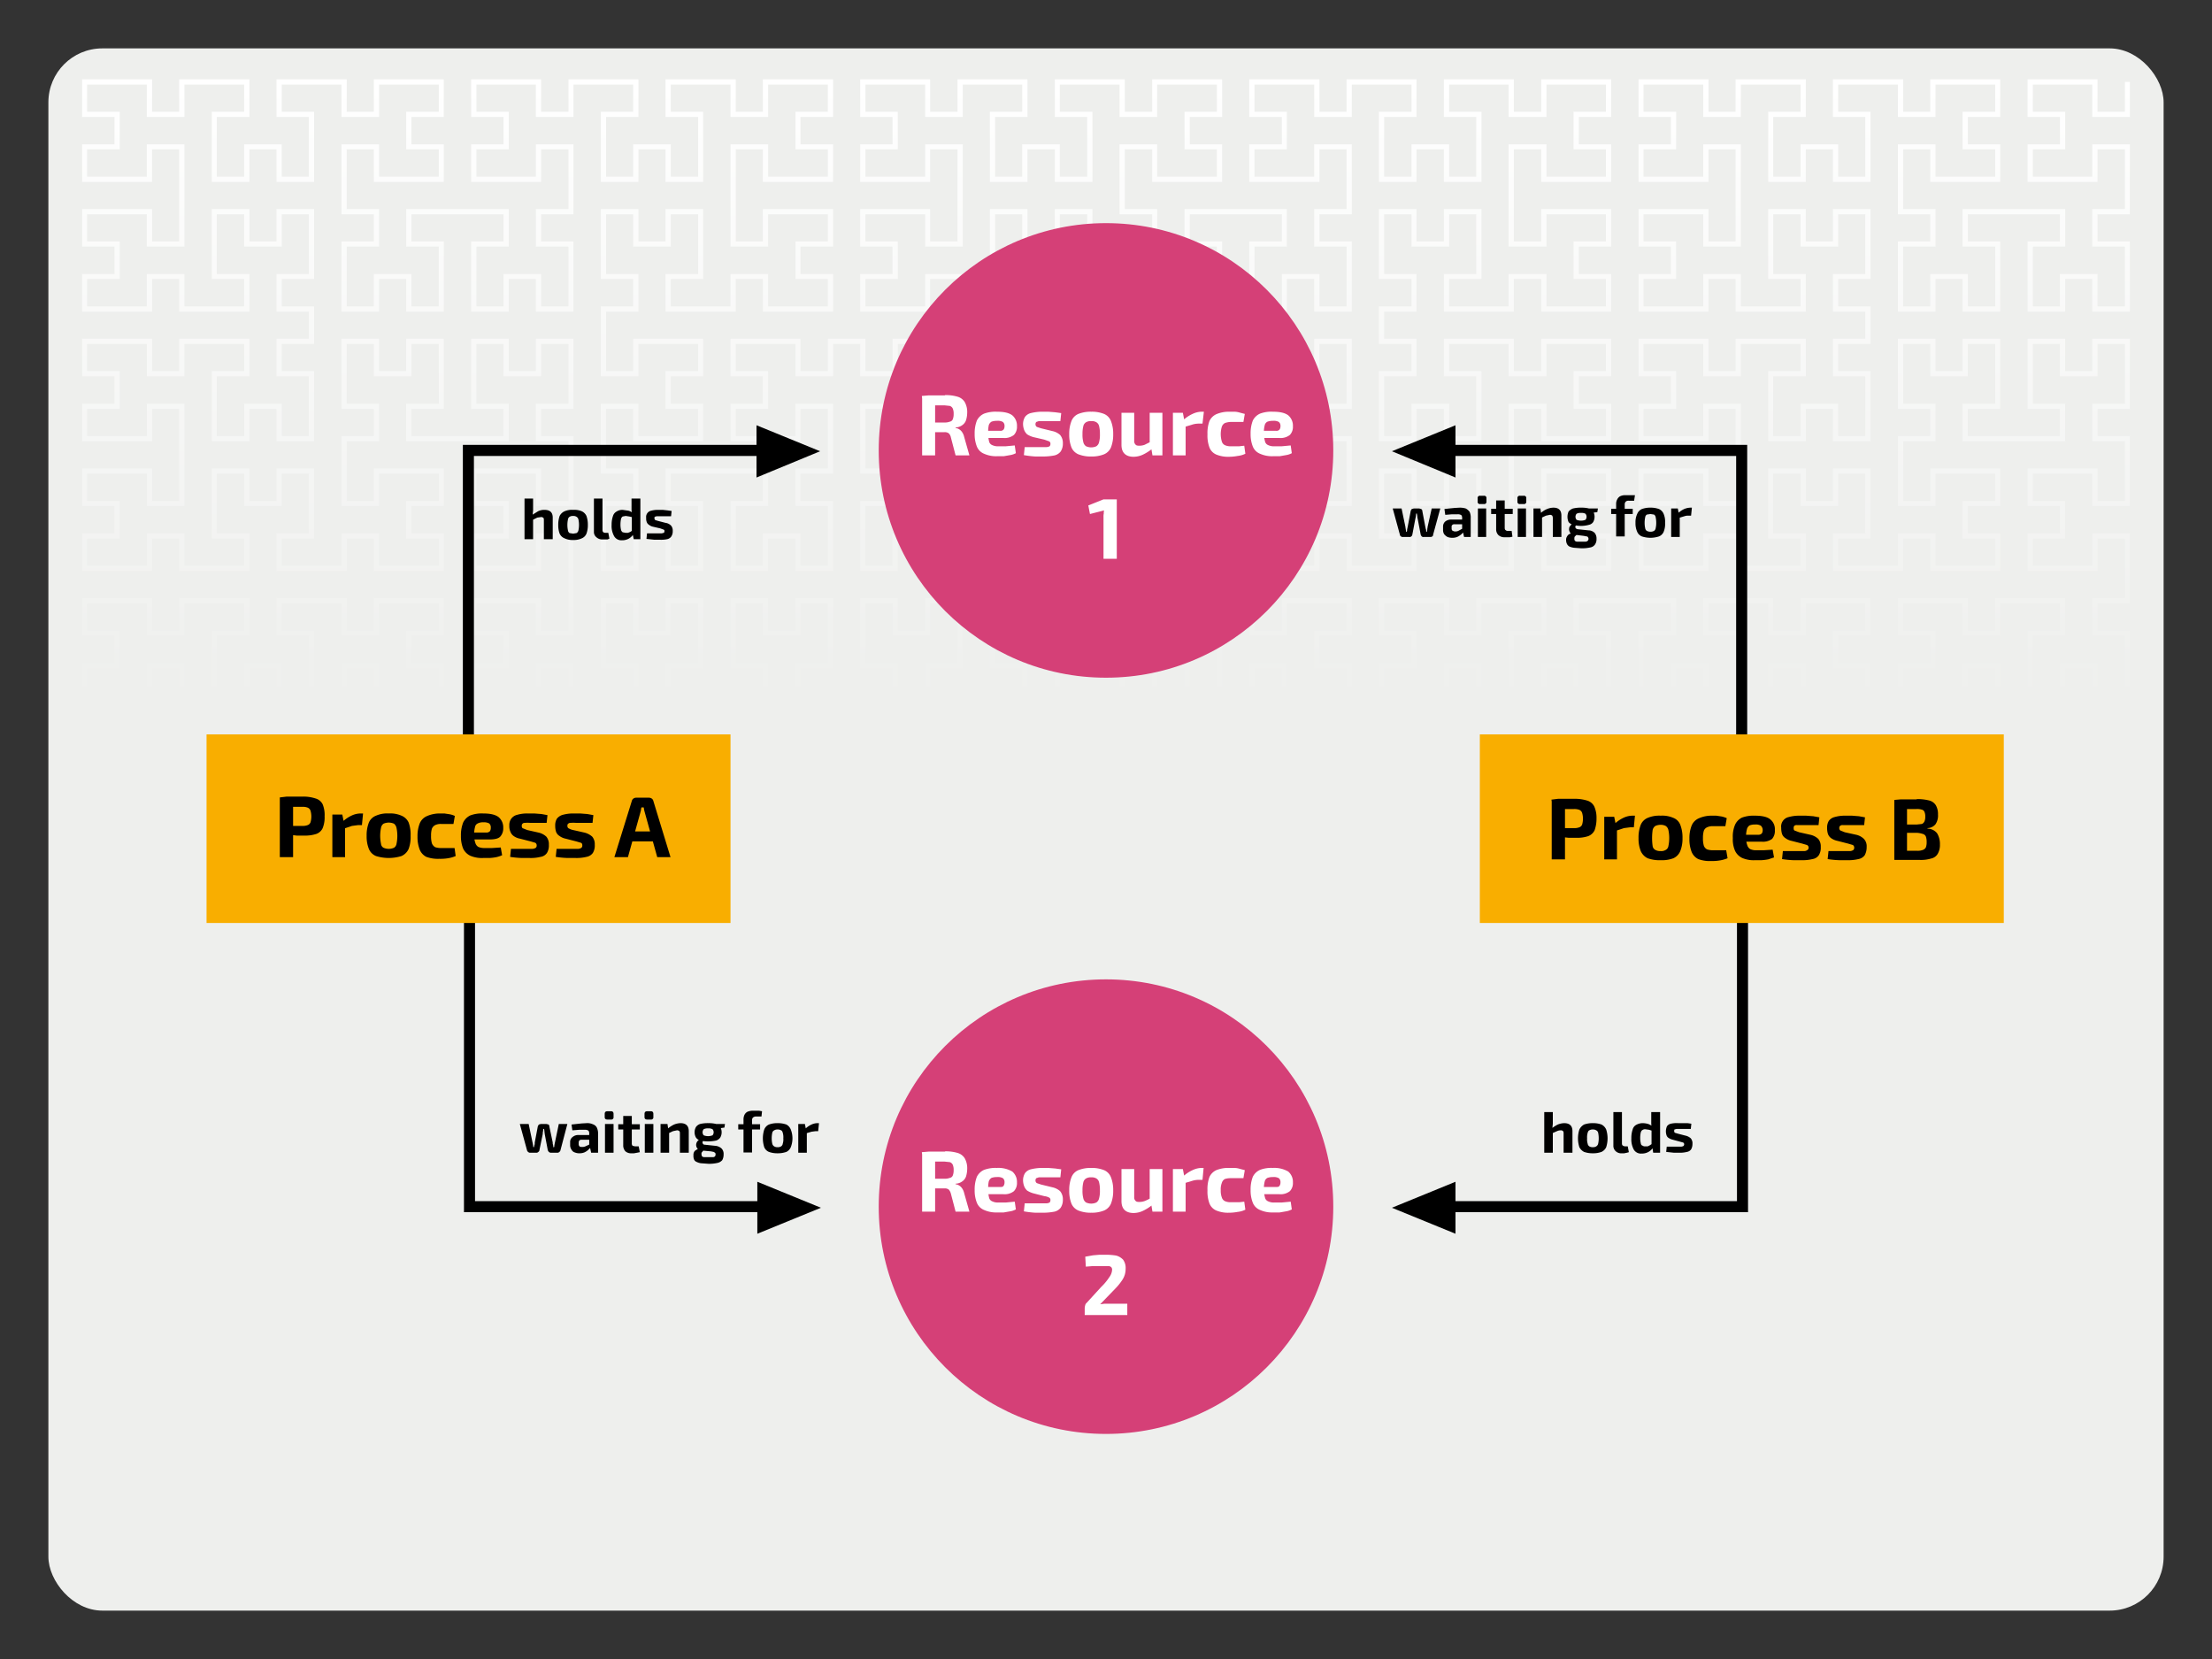
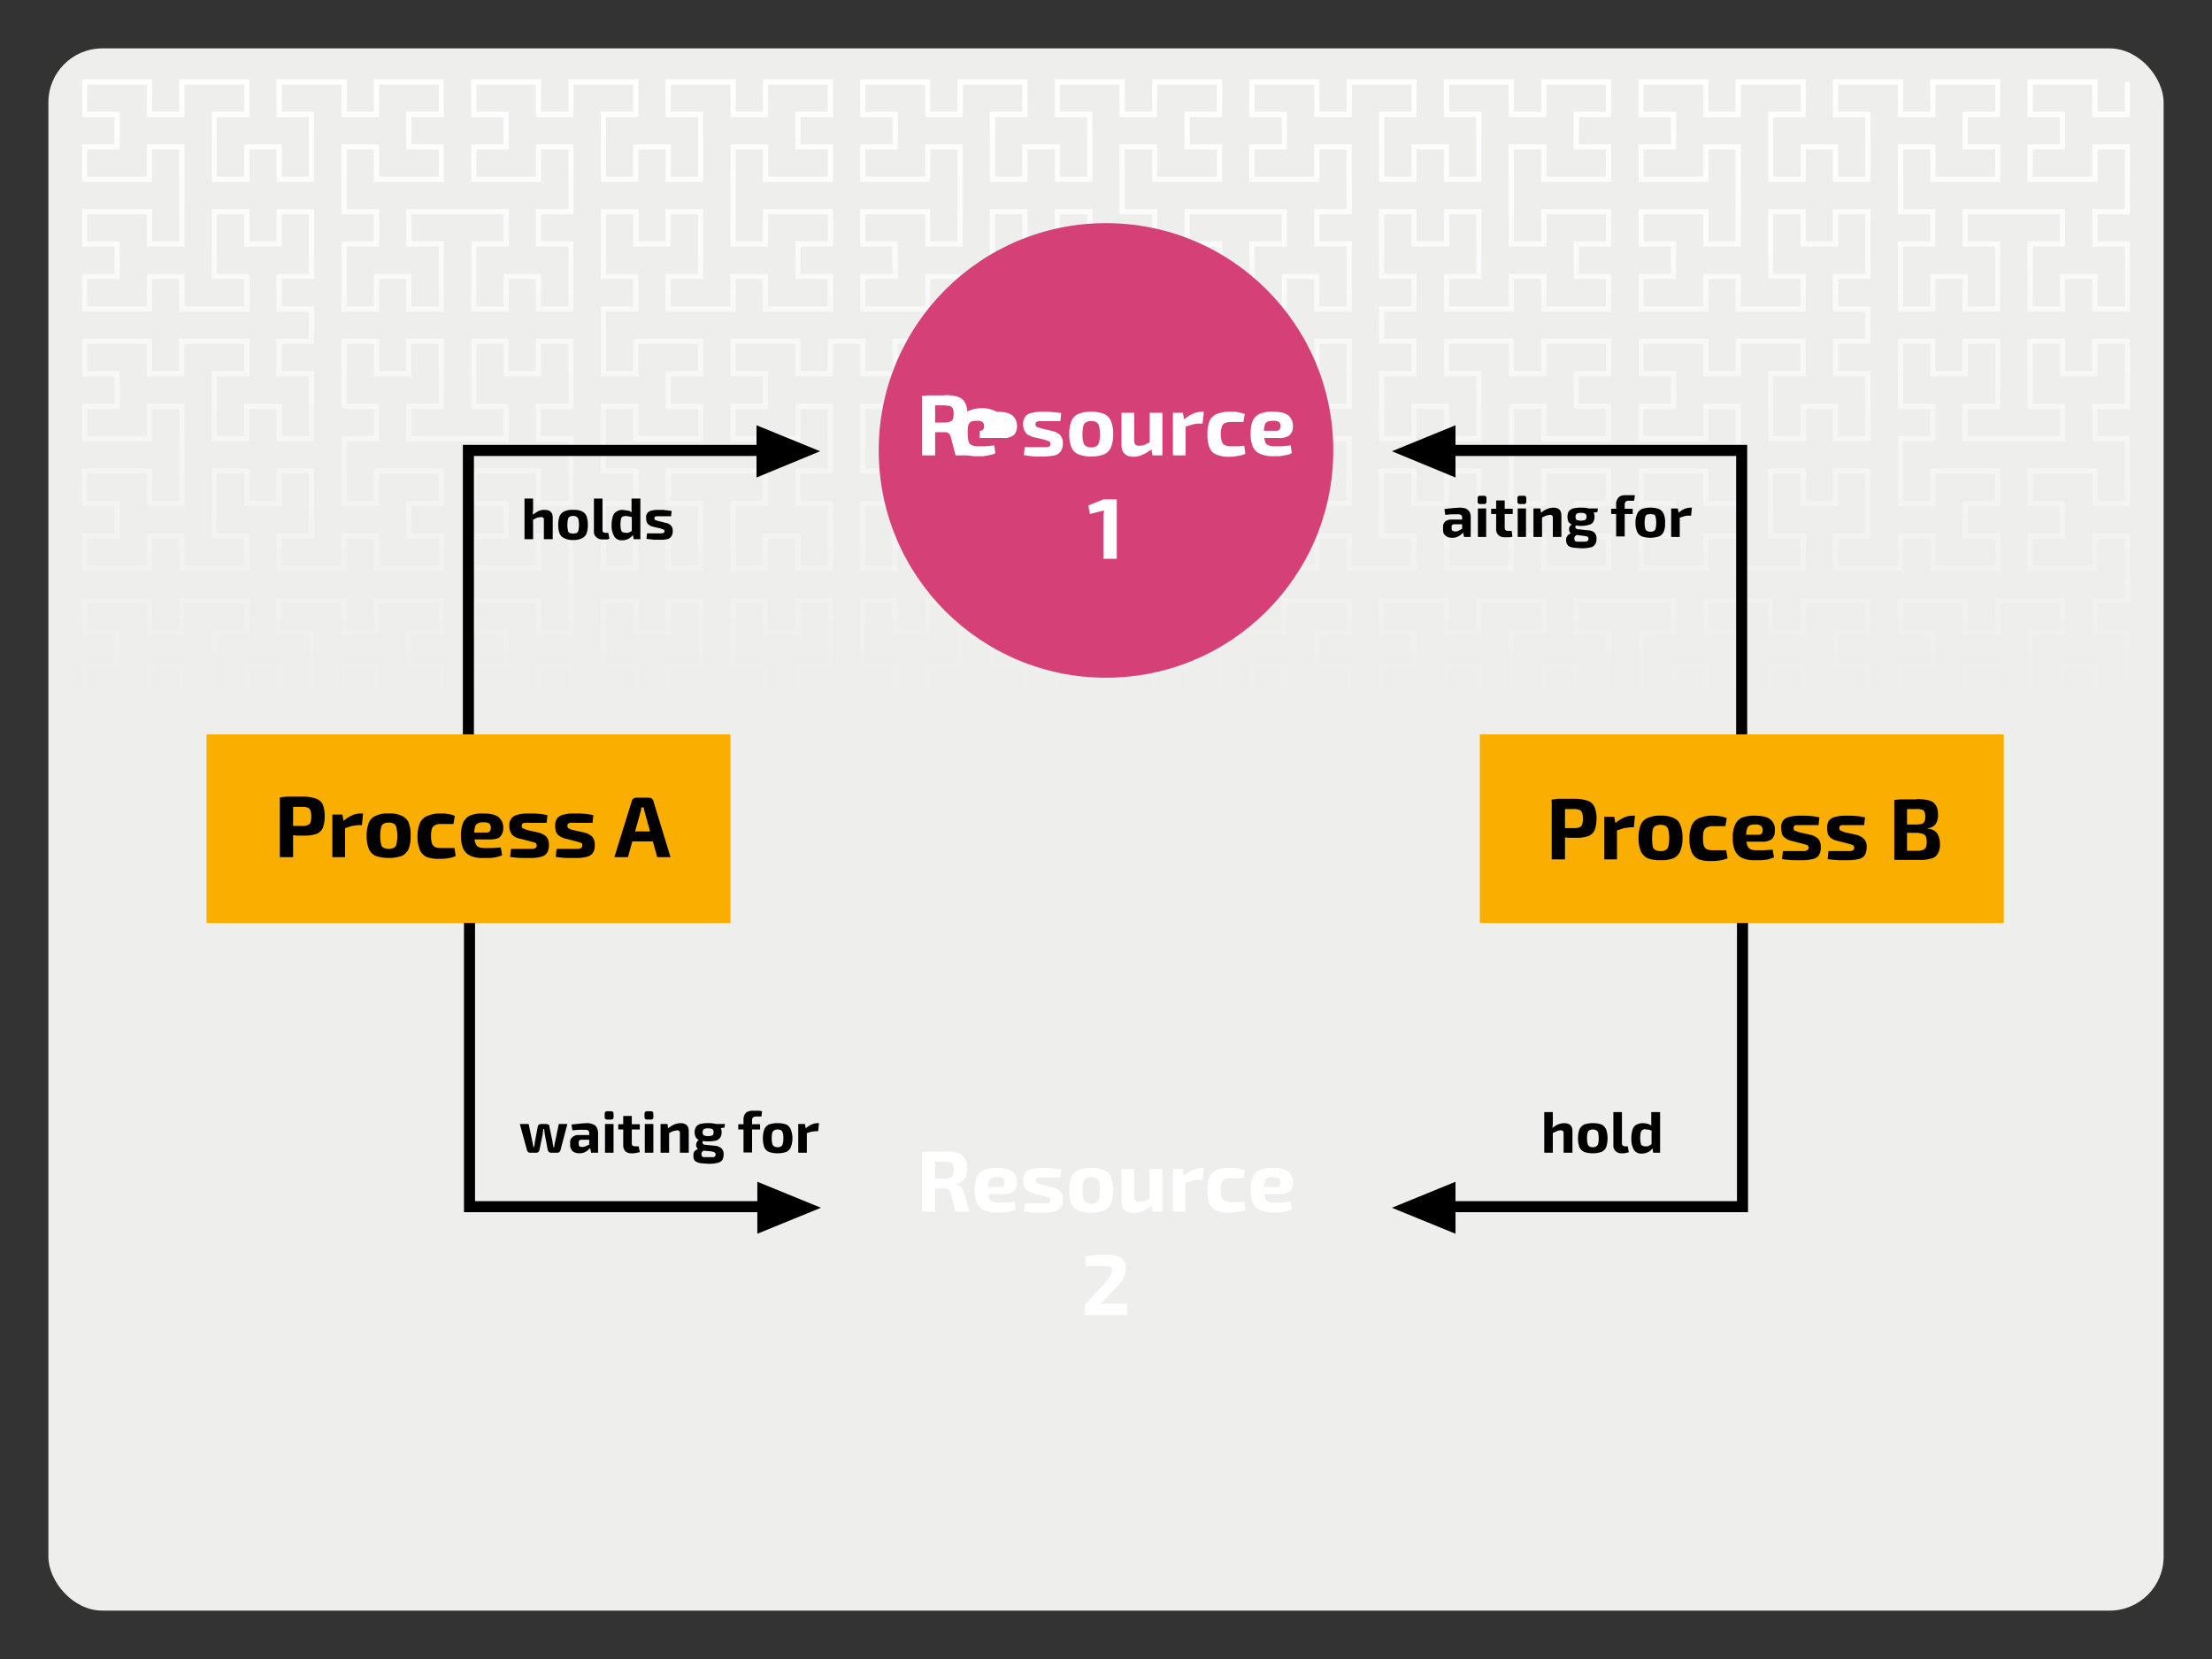
<svg xmlns="http://www.w3.org/2000/svg" width="800" height="600" viewBox="0 0 800 600">
  <rect x="0" y="0" width="800" height="600" fill="#333333" stroke="none" />
  <defs>
    <style>.a{fill:#eeefed;}.b{fill:url(#a);}.c{fill:none;stroke:#000;stroke-linecap:round;stroke-miterlimit:10;stroke-width:4px;}.d{fill:#d54077;}.e{fill:#fff;}.f{fill:#f9ae00;}</style>
    <linearGradient id="a" x1="400" y1="28.7" x2="400" y2="405.85" gradientUnits="userSpaceOnUse">
      <stop offset="0" stop-color="#fff" />
      <stop offset="0.6" stop-color="#eeefed" />
    </linearGradient>
  </defs>
  <rect class="a" x="17.5" y="17.5" width="765" height="565" rx="19.5" />
  <polyline class="b" points="381.5 404 393.2 404 393.2 394.1 381.5 394.1 381.5 380.5 393.2 380.5 393.2 358.9 383.3 358.9 383.3 370.7 369.7 370.7 369.7 358.9 359.9 358.9 359.9 380.5 371.6 380.5 371.6 394.1 346.3 394.1 346.3 382.4 336.4 382.4 336.4 394.1 311.1 394.1 311.1 380.5 322.8 380.5 322.8 370.7 311.1 370.7 311.1 357.1 336.4 357.1 336.4 368.8 346.3 368.8 346.3 335.5 336.4 335.5 336.4 347.2 311.1 347.2 311.1 333.6 322.8 333.6 322.8 323.8 311.1 323.8 311.1 310.2 336.4 310.2 336.4 321.9 346.3 321.9 346.3 310.2 371.6 310.2 371.6 323.8 359.9 323.8 359.9 345.3 369.7 345.3 369.7 333.6 383.3 333.6 383.3 345.3 393.2 345.3 393.2 323.8 381.5 323.8 381.5 310.2 393.2 310.2 393.2 288.6 383.3 288.6 383.3 300.3 358 300.3 358 286.7 369.7 286.7 369.7 276.9 358 276.9 358 263.2 383.3 263.2 383.3 275 393.2 275 393.2 253.4 381.5 253.4 381.5 239.8 393.2 239.8 393.2 218.2 383.3 218.2 383.3 229.9 369.7 229.9 369.7 218.2 359.9 218.2 359.9 239.8 371.6 239.8 371.6 253.4 334.6 253.4 334.6 239.8 346.3 239.8 346.3 218.2 336.4 218.2 336.4 229.9 322.8 229.9 322.8 218.2 313 218.2 313 239.8 324.7 239.8 324.7 253.4 313 253.4 313 275 322.8 275 322.8 263.2 348.2 263.2 348.2 276.9 336.4 276.9 336.4 286.7 348.2 286.7 348.2 300.3 322.8 300.3 322.8 288.6 313 288.6 313 300.3 299.4 300.3 299.4 288.6 289.5 288.6 289.5 300.3 264.2 300.3 264.2 286.7 275.9 286.7 275.9 276.9 264.2 276.9 264.2 263.2 289.5 263.2 289.5 275 299.4 275 299.4 253.4 287.7 253.4 287.7 239.8 299.4 239.8 299.4 218.2 289.5 218.2 289.5 229.9 275.9 229.9 275.9 218.2 266.1 218.2 266.1 239.8 277.8 239.8 277.8 253.4 240.7 253.4 240.7 239.8 252.5 239.8 252.5 218.2 242.6 218.2 242.6 229.9 229 229.9 229 218.2 219.2 218.2 219.2 239.8 230.9 239.8 230.9 253.4 219.2 253.4 219.2 275 229 275 229 263.2 254.3 263.2 254.3 276.9 242.6 276.9 242.6 286.7 254.3 286.7 254.3 300.3 229 300.3 229 288.6 219.2 288.6 219.2 310.2 230.9 310.2 230.9 323.8 219.2 323.8 219.2 345.3 229 345.3 229 333.6 242.6 333.6 242.6 345.3 252.5 345.3 252.5 323.8 240.7 323.8 240.7 310.2 266.1 310.2 266.1 321.9 275.9 321.9 275.9 310.2 301.3 310.2 301.3 323.8 289.5 323.8 289.5 333.6 301.3 333.6 301.3 347.2 275.9 347.2 275.9 335.5 266.1 335.5 266.1 368.8 275.9 368.8 275.9 357.1 301.3 357.1 301.3 370.7 289.5 370.7 289.5 380.5 301.3 380.5 301.3 394.1 275.9 394.1 275.9 382.4 266.1 382.4 266.1 394.1 240.7 394.1 240.7 380.5 252.5 380.5 252.5 358.9 242.6 358.9 242.6 370.7 229 370.7 229 358.9 219.2 358.9 219.2 380.5 230.9 380.5 230.9 394.1 205.6 394.1 205.6 382.4 195.7 382.4 195.7 394.1 170.4 394.1 170.4 380.5 182.1 380.5 182.1 370.7 170.4 370.7 170.4 357.1 195.7 357.1 195.7 368.8 205.6 368.8 205.6 347.2 193.8 347.2 193.8 333.6 205.6 333.6 205.6 312 195.7 312 195.7 323.8 182.1 323.8 182.1 312 172.3 312 172.3 333.6 184 333.6 184 347.2 146.9 347.2 146.9 333.6 158.7 333.6 158.7 312 148.8 312 148.8 323.8 135.2 323.8 135.2 312 125.4 312 125.4 333.6 137.1 333.6 137.1 347.2 125.4 347.2 125.4 368.8 135.2 368.8 135.2 357.1 160.5 357.1 160.5 370.7 148.8 370.7 148.8 380.5 160.5 380.5 160.5 394.1 135.2 394.1 135.2 382.4 125.4 382.4 125.4 394.1 100 394.1 100 380.5 111.7 380.5 111.7 358.9 101.9 358.9 101.9 370.7 88.3 370.7 88.3 358.9 78.4 358.9 78.4 380.5 90.2 380.5 90.2 394.1 64.8 394.1 64.8 382.4 55 382.4 55 394.1 29.7 394.1 29.7 380.5 41.4 380.5 41.4 370.7 29.7 370.7 29.7 357.1 55 357.1 55 368.8 64.8 368.8 64.8 335.5 55 335.5 55 347.2 29.7 347.2 29.7 333.6 41.4 333.6 41.4 323.8 29.7 323.8 29.7 310.2 55 310.2 55 321.9 64.8 321.9 64.8 310.2 90.2 310.2 90.2 323.8 78.4 323.8 78.4 345.3 88.3 345.3 88.3 333.6 101.9 333.6 101.9 345.3 111.7 345.3 111.7 323.8 100 323.8 100 310.2 111.7 310.2 111.7 300.3 100 300.3 100 286.7 111.7 286.7 111.7 265.1 101.9 265.1 101.9 276.9 88.3 276.9 88.3 265.1 78.4 265.1 78.4 286.7 90.2 286.7 90.2 300.3 64.8 300.3 64.8 288.6 55 288.6 55 300.3 29.7 300.3 29.7 286.7 41.4 286.7 41.4 276.9 29.7 276.9 29.7 263.2 55 263.2 55 275 64.8 275 64.8 241.7 55 241.7 55 253.4 29.7 253.4 29.7 239.8 41.4 239.8 41.4 229.9 29.7 229.9 29.7 216.3 55 216.3 55 228.1 64.8 228.1 64.8 216.3 90.2 216.3 90.2 229.9 78.4 229.9 78.4 251.5 88.3 251.5 88.3 239.8 101.9 239.8 101.9 251.5 111.7 251.5 111.7 229.9 100 229.9 100 216.3 125.4 216.3 125.4 228.1 135.2 228.1 135.2 216.3 160.5 216.3 160.5 229.9 148.8 229.9 148.8 239.8 160.5 239.8 160.5 253.4 135.2 253.4 135.2 241.7 125.4 241.7 125.4 263.2 137.1 263.2 137.1 276.9 125.4 276.9 125.4 298.4 135.2 298.4 135.2 286.7 148.8 286.7 148.8 298.4 158.7 298.4 158.7 276.9 146.9 276.9 146.9 263.2 184 263.2 184 276.9 172.3 276.9 172.3 298.4 182.1 298.4 182.1 286.7 195.7 286.7 195.7 298.4 205.6 298.4 205.6 276.9 193.8 276.9 193.8 263.2 205.6 263.2 205.6 241.7 195.7 241.7 195.7 253.4 170.4 253.4 170.4 239.8 182.1 239.8 182.1 229.9 170.4 229.9 170.4 216.3 195.7 216.3 195.7 228.1 205.6 228.1 205.6 194.8 195.7 194.8 195.7 206.5 170.4 206.5 170.4 192.9 182.1 192.9 182.1 183 170.4 183 170.4 169.4 195.7 169.4 195.7 181.2 205.6 181.2 205.6 159.6 193.8 159.6 193.8 146 205.6 146 205.6 124.4 195.7 124.4 195.7 136.1 182.1 136.1 182.1 124.4 172.3 124.4 172.3 146 184 146 184 159.6 146.9 159.6 146.9 146 158.7 146 158.7 124.4 148.8 124.4 148.8 136.1 135.2 136.1 135.2 124.4 125.4 124.4 125.4 146 137.1 146 137.1 159.6 125.4 159.6 125.4 181.2 135.2 181.2 135.2 169.4 160.5 169.4 160.5 183 148.8 183 148.8 192.9 160.5 192.9 160.5 206.5 135.2 206.5 135.2 194.8 125.4 194.8 125.4 206.5 100 206.5 100 192.9 111.7 192.9 111.7 171.3 101.9 171.3 101.9 183 88.3 183 88.3 171.3 78.4 171.3 78.4 192.9 90.2 192.9 90.2 206.5 64.8 206.5 64.8 194.8 55 194.8 55 206.5 29.7 206.5 29.7 192.9 41.4 192.9 41.4 183 29.7 183 29.7 169.4 55 169.4 55 181.2 64.8 181.2 64.8 147.9 55 147.9 55 159.6 29.7 159.6 29.7 146 41.4 146 41.4 136.1 29.7 136.1 29.7 122.5 55 122.5 55 134.2 64.8 134.2 64.8 122.5 90.2 122.5 90.2 136.1 78.4 136.1 78.4 157.7 88.3 157.7 88.3 146 101.9 146 101.9 157.7 111.7 157.7 111.7 136.1 100 136.1 100 122.5 111.7 122.5 111.7 112.7 100 112.7 100 99.1 111.7 99.1 111.7 77.5 101.9 77.5 101.9 89.2 88.3 89.2 88.3 77.5 78.4 77.5 78.4 99.1 90.2 99.1 90.2 112.7 64.8 112.7 64.8 100.9 55 100.9 55 112.7 29.7 112.7 29.7 99.1 41.4 99.1 41.4 89.2 29.7 89.2 29.7 75.6 55 75.6 55 87.3 64.8 87.3 64.8 54 55 54 55 65.8 29.7 65.8 29.7 52.2 41.4 52.2 41.4 42.3 29.7 42.3 29.7 28.7 55 28.7 55 40.4 64.8 40.4 64.8 28.7 90.2 28.7 90.2 42.3 78.4 42.3 78.4 63.9 88.3 63.9 88.3 52.2 101.9 52.2 101.9 63.9 111.7 63.9 111.7 42.3 100 42.3 100 28.7 125.4 28.7 125.4 40.4 135.2 40.4 135.2 28.7 160.5 28.7 160.5 42.3 148.8 42.3 148.8 52.2 160.5 52.2 160.5 65.8 135.2 65.8 135.2 54 125.4 54 125.4 75.6 137.1 75.6 137.1 89.2 125.4 89.2 125.4 110.8 135.2 110.8 135.2 99.1 148.8 99.1 148.8 110.8 158.7 110.8 158.7 89.2 146.9 89.2 146.9 75.6 184 75.6 184 89.2 172.3 89.2 172.3 110.8 182.1 110.8 182.1 99.1 195.7 99.1 195.7 110.8 205.6 110.8 205.6 89.2 193.8 89.2 193.8 75.6 205.6 75.6 205.6 54 195.7 54 195.7 65.8 170.4 65.8 170.4 52.2 182.1 52.2 182.1 42.3 170.4 42.3 170.4 28.7 195.7 28.7 195.7 40.4 205.6 40.4 205.6 28.7 230.9 28.7 230.9 42.3 219.2 42.3 219.2 63.9 229 63.9 229 52.2 242.6 52.2 242.6 63.9 252.5 63.9 252.5 42.3 240.7 42.3 240.7 28.7 266.1 28.7 266.1 40.4 275.9 40.4 275.9 28.7 301.3 28.7 301.3 42.3 289.5 42.3 289.5 52.2 301.3 52.2 301.3 65.8 275.9 65.8 275.9 54 266.1 54 266.1 87.3 275.9 87.3 275.9 75.6 301.3 75.6 301.3 89.2 289.5 89.2 289.5 99.1 301.3 99.1 301.3 112.7 275.9 112.7 275.9 100.9 266.1 100.9 266.1 112.7 240.7 112.7 240.7 99.1 252.5 99.1 252.5 77.5 242.6 77.5 242.6 89.2 229 89.2 229 77.5 219.2 77.5 219.2 99.1 230.9 99.1 230.9 112.7 219.2 112.7 219.2 134.2 229 134.2 229 122.5 254.3 122.5 254.3 136.1 242.6 136.1 242.6 146 254.3 146 254.3 159.6 229 159.6 229 147.9 219.2 147.9 219.2 169.4 230.9 169.4 230.9 183 219.2 183 219.2 204.6 229 204.6 229 192.9 242.6 192.9 242.6 204.6 252.5 204.6 252.5 183 240.7 183 240.7 169.4 277.8 169.4 277.8 183 266.1 183 266.1 204.6 275.9 204.6 275.9 192.9 289.5 192.9 289.5 204.6 299.4 204.6 299.4 183 287.7 183 287.7 169.4 299.4 169.4 299.4 147.9 289.5 147.9 289.5 159.6 264.2 159.6 264.2 146 275.9 146 275.9 136.1 264.2 136.1 264.2 122.5 289.5 122.5 289.5 134.2 299.4 134.2 299.4 122.5 313 122.5 313 134.2 322.8 134.2 322.8 122.5 348.2 122.5 348.2 136.1 336.4 136.1 336.4 146 348.2 146 348.2 159.6 322.8 159.6 322.8 147.9 313 147.9 313 169.4 324.7 169.4 324.7 183 313 183 313 204.6 322.8 204.6 322.8 192.9 336.4 192.9 336.4 204.6 346.3 204.6 346.3 183 334.6 183 334.6 169.4 371.6 169.4 371.6 183 359.9 183 359.9 204.6 369.7 204.6 369.7 192.9 383.3 192.9 383.3 204.6 393.2 204.6 393.2 183 381.5 183 381.5 169.4 393.2 169.4 393.2 147.9 383.3 147.9 383.3 159.6 358 159.6 358 146 369.7 146 369.7 136.1 358 136.1 358 122.5 383.3 122.5 383.3 134.2 393.2 134.2 393.2 112.7 381.5 112.7 381.5 99.1 393.2 99.1 393.2 77.5 383.3 77.5 383.3 89.2 369.7 89.2 369.7 77.5 359.9 77.5 359.9 99.1 371.6 99.1 371.6 112.7 346.3 112.7 346.3 100.9 336.4 100.9 336.4 112.7 311.1 112.7 311.1 99.1 322.8 99.1 322.8 89.2 311.1 89.2 311.1 75.6 336.4 75.6 336.4 87.3 346.3 87.3 346.3 54 336.4 54 336.4 65.8 311.1 65.8 311.1 52.2 322.8 52.2 322.8 42.3 311.1 42.3 311.1 28.7 336.4 28.7 336.4 40.4 346.3 40.4 346.3 28.7 371.6 28.7 371.6 42.3 359.9 42.3 359.9 63.9 369.7 63.9 369.7 52.2 383.3 52.2 383.3 63.9 393.2 63.9 393.2 42.3 381.5 42.3 381.5 28.7 406.8 28.7 406.8 40.4 416.7 40.4 416.7 28.7 442 28.7 442 42.3 430.3 42.3 430.3 52.2 442 52.2 442 65.8 416.7 65.8 416.7 54 406.8 54 406.8 75.6 418.5 75.6 418.5 89.2 406.8 89.2 406.8 110.8 416.7 110.8 416.7 99.1 430.3 99.1 430.3 110.8 440.1 110.8 440.1 89.2 428.4 89.2 428.4 75.6 465.4 75.6 465.4 89.2 453.7 89.2 453.7 110.8 463.6 110.8 463.6 99.1 477.2 99.1 477.2 110.8 487 110.8 487 89.2 475.3 89.2 475.3 75.6 487 75.6 487 54 477.2 54 477.2 65.8 451.8 65.8 451.8 52.2 463.6 52.2 463.6 42.3 451.8 42.3 451.8 28.7 477.2 28.7 477.2 40.4 487 40.4 487 28.7 512.3 28.7 512.3 42.3 500.6 42.3 500.6 63.9 510.5 63.9 510.5 52.2 524.1 52.2 524.1 63.9 533.9 63.9 533.9 42.3 522.2 42.3 522.2 28.7 547.5 28.7 547.5 40.4 557.4 40.4 557.4 28.7 582.7 28.7 582.7 42.3 571 42.3 571 52.2 582.7 52.2 582.7 65.8 557.4 65.8 557.4 54 547.5 54 547.5 87.3 557.4 87.3 557.4 75.6 582.7 75.6 582.7 89.2 571 89.2 571 99.1 582.7 99.1 582.7 112.7 557.4 112.7 557.4 100.9 547.5 100.9 547.5 112.7 522.2 112.7 522.2 99.1 533.9 99.1 533.9 77.5 524.1 77.5 524.1 89.2 510.5 89.2 510.5 77.5 500.6 77.5 500.6 99.1 512.3 99.1 512.3 112.7 500.6 112.7 500.6 122.5 512.3 122.5 512.3 136.1 500.6 136.1 500.6 157.7 510.5 157.7 510.5 146 524.1 146 524.1 157.7 533.9 157.7 533.9 136.1 522.2 136.1 522.2 122.5 547.5 122.5 547.5 134.2 557.4 134.2 557.4 122.5 582.7 122.5 582.7 136.1 571 136.1 571 146 582.7 146 582.7 159.6 557.4 159.6 557.4 147.9 547.5 147.9 547.5 181.2 557.4 181.2 557.4 169.4 582.7 169.4 582.7 183 571 183 571 192.9 582.7 192.9 582.7 206.5 557.4 206.5 557.4 194.8 547.5 194.8 547.5 206.5 522.2 206.5 522.2 192.9 533.9 192.9 533.9 171.3 524.1 171.3 524.1 183 510.5 183 510.5 171.3 500.6 171.3 500.6 192.9 512.3 192.9 512.3 206.5 487 206.5 487 194.8 477.2 194.8 477.2 206.5 451.8 206.5 451.8 192.9 463.6 192.9 463.6 183 451.8 183 451.8 169.4 477.2 169.4 477.2 181.2 487 181.2 487 159.6 475.3 159.6 475.3 146 487 146 487 124.4 477.2 124.4 477.2 136.1 463.6 136.1 463.6 124.4 453.7 124.4 453.7 146 465.4 146 465.4 159.6 428.4 159.6 428.4 146 440.1 146 440.1 124.4 430.3 124.4 430.3 136.1 416.7 136.1 416.7 124.4 406.8 124.4 406.8 146 418.5 146 418.5 159.6 406.8 159.6 406.8 181.2 416.7 181.2 416.7 169.4 442 169.4 442 183 430.3 183 430.3 192.9 442 192.9 442 206.5 416.7 206.5 416.7 194.8 406.8 194.8 406.8 216.3 418.5 216.3 418.5 229.9 406.8 229.9 406.8 251.5 416.7 251.5 416.7 239.8 430.3 239.8 430.3 251.5 440.1 251.5 440.1 229.9 428.4 229.9 428.4 216.3 453.7 216.3 453.7 228.1 463.6 228.1 463.6 216.3 488.9 216.3 488.9 229.9 477.2 229.9 477.2 239.8 488.9 239.8 488.9 253.4 463.6 253.4 463.6 241.7 453.7 241.7 453.7 275 463.6 275 463.6 263.2 488.9 263.2 488.9 276.9 477.2 276.9 477.2 286.7 488.9 286.7 488.9 300.3 463.6 300.3 463.6 288.6 453.7 288.6 453.7 300.3 428.4 300.3 428.4 286.7 440.1 286.7 440.1 265.1 430.3 265.1 430.3 276.9 416.7 276.9 416.7 265.1 406.8 265.1 406.8 286.7 418.5 286.7 418.5 300.3 406.8 300.3 406.8 321.9 416.7 321.9 416.7 310.2 442 310.2 442 323.8 430.3 323.8 430.3 333.6 442 333.6 442 347.2 416.7 347.2 416.7 335.5 406.8 335.5 406.8 357.1 418.5 357.1 418.5 370.7 406.8 370.7 406.8 392.2 416.7 392.2 416.7 380.5 430.3 380.5 430.3 392.2 440.1 392.2 440.1 370.7 428.4 370.7 428.4 357.1 465.4 357.1 465.4 370.7 453.7 370.7 453.7 392.2 463.6 392.2 463.6 380.5 477.2 380.5 477.2 392.2 487 392.2 487 370.7 475.3 370.7 475.3 357.1 487 357.1 487 335.5 477.2 335.5 477.2 347.2 451.8 347.2 451.8 333.6 463.6 333.6 463.6 323.8 451.8 323.8 451.8 310.2 477.2 310.2 477.2 321.9 487 321.9 487 310.2 500.6 310.2 500.6 321.9 510.5 321.9 510.5 310.2 535.8 310.2 535.8 323.8 524.1 323.8 524.1 333.6 535.8 333.6 535.8 347.2 510.5 347.2 510.5 335.5 500.6 335.5 500.6 357.1 512.3 357.1 512.3 370.7 500.6 370.7 500.6 392.2 510.5 392.2 510.5 380.5 524.1 380.5 524.1 392.2 533.9 392.2 533.9 370.7 522.2 370.7 522.2 357.1 559.3 357.1 559.3 370.7 547.5 370.7 547.5 392.2 557.4 392.2 557.4 380.5 571 380.5 571 392.2 580.8 392.2 580.8 370.7 569.1 370.7 569.1 357.1 580.8 357.1 580.8 335.5 571 335.5 571 347.2 545.6 347.2 545.6 333.6 557.4 333.6 557.4 323.8 545.6 323.8 545.6 310.2 571 310.2 571 321.9 580.8 321.9 580.8 300.3 569.1 300.3 569.1 286.7 580.8 286.7 580.8 265.1 571 265.1 571 276.9 557.4 276.9 557.4 265.1 547.5 265.1 547.5 286.7 559.3 286.7 559.3 300.3 533.9 300.3 533.9 288.6 524.1 288.6 524.1 300.3 498.7 300.3 498.7 286.7 510.5 286.7 510.5 276.9 498.7 276.9 498.7 263.2 524.1 263.2 524.1 275 533.9 275 533.9 241.7 524.1 241.7 524.1 253.4 498.7 253.4 498.7 239.8 510.5 239.8 510.5 229.9 498.7 229.9 498.7 216.3 524.1 216.3 524.1 228.1 533.9 228.1 533.9 216.3 559.3 216.3 559.3 229.9 547.5 229.9 547.5 251.5 557.4 251.5 557.4 239.8 571 239.8 571 251.5 580.8 251.5 580.8 229.9 569.1 229.9 569.1 216.3 606.2 216.3 606.2 229.9 594.4 229.9 594.4 251.5 604.3 251.5 604.3 239.8 617.9 239.8 617.9 251.5 627.7 251.5 627.7 229.9 616 229.9 616 216.3 641.3 216.3 641.3 228.1 651.2 228.1 651.2 216.3 676.5 216.3 676.5 229.9 664.8 229.9 664.8 239.8 676.5 239.8 676.5 253.4 651.2 253.4 651.2 241.7 641.3 241.7 641.3 275 651.2 275 651.2 263.2 676.5 263.2 676.5 276.9 664.8 276.9 664.8 286.7 676.5 286.7 676.5 300.3 651.2 300.3 651.2 288.6 641.3 288.6 641.3 300.3 616 300.3 616 286.7 627.7 286.7 627.7 265.1 617.9 265.1 617.9 276.9 604.3 276.9 604.3 265.1 594.4 265.1 594.4 286.7 606.2 286.7 606.2 300.3 594.4 300.3 594.4 321.9 604.3 321.9 604.3 310.2 629.6 310.2 629.6 323.8 617.9 323.8 617.9 333.6 629.6 333.6 629.6 347.2 604.3 347.2 604.3 335.5 594.4 335.5 594.4 357.1 606.2 357.1 606.2 370.7 594.4 370.7 594.4 392.2 604.3 392.2 604.3 380.5 617.9 380.5 617.9 392.2 627.7 392.2 627.7 370.7 616 370.7 616 357.1 653.1 357.1 653.1 370.7 641.3 370.7 641.3 392.2 651.2 392.2 651.2 380.5 664.8 380.5 664.8 392.2 674.6 392.2 674.6 370.7 662.9 370.7 662.9 357.1 674.6 357.1 674.6 335.5 664.8 335.5 664.8 347.2 639.5 347.2 639.5 333.6 651.2 333.6 651.2 323.8 639.5 323.8 639.5 310.2 664.8 310.2 664.8 321.9 674.6 321.9 674.6 310.2 688.3 310.2 688.3 321.9 698.1 321.9 698.1 310.2 723.4 310.2 723.4 323.8 711.7 323.8 711.7 333.6 723.4 333.6 723.4 347.2 698.1 347.2 698.1 335.5 688.3 335.5 688.3 357.1 700 357.1 700 370.7 688.3 370.7 688.3 392.2 698.1 392.2 698.1 380.5 711.7 380.5 711.7 392.2 721.6 392.2 721.6 370.7 709.8 370.7 709.8 357.1 746.9 357.1 746.9 370.7 735.2 370.7 735.2 392.2 745 392.2 745 380.5 758.6 380.5 758.6 392.2 768.5 392.2 768.5 370.7 756.7 370.7 756.7 357.1 768.5 357.1 768.5 335.5 758.6 335.5 758.6 347.2 733.3 347.2 733.3 333.6 745 333.6 745 323.8 733.3 323.8 733.3 310.2 758.6 310.2 758.6 321.9 768.5 321.9 768.5 300.3 756.7 300.3 756.7 286.7 768.5 286.7 768.5 265.1 758.6 265.1 758.6 276.9 745 276.9 745 265.1 735.2 265.1 735.2 286.7 746.9 286.7 746.9 300.3 721.6 300.3 721.6 288.6 711.7 288.6 711.7 300.3 686.4 300.3 686.4 286.7 698.1 286.7 698.1 276.9 686.4 276.9 686.4 263.2 711.7 263.2 711.7 275 721.6 275 721.6 241.7 711.7 241.7 711.7 253.4 686.4 253.4 686.4 239.8 698.1 239.8 698.1 229.9 686.4 229.9 686.4 216.3 711.7 216.3 711.7 228.1 721.6 228.1 721.6 216.3 746.9 216.3 746.9 229.9 735.2 229.9 735.2 251.5 745 251.5 745 239.8 758.6 239.8 758.6 251.5 768.5 251.5 768.5 229.9 756.7 229.9 756.7 216.3 768.5 216.3 768.5 194.8 758.6 194.8 758.6 206.5 733.3 206.5 733.3 192.9 745 192.9 745 183 733.3 183 733.3 169.4 758.6 169.4 758.6 181.2 768.5 181.2 768.5 159.6 756.7 159.6 756.7 146 768.5 146 768.5 124.4 758.6 124.4 758.6 136.1 745 136.1 745 124.4 735.2 124.4 735.2 146 746.9 146 746.9 159.6 709.8 159.6 709.8 146 721.6 146 721.6 124.4 711.7 124.4 711.7 136.1 698.1 136.1 698.1 124.4 688.3 124.4 688.3 146 700 146 700 159.6 688.3 159.6 688.3 181.2 698.1 181.2 698.1 169.4 723.4 169.4 723.4 183 711.7 183 711.7 192.9 723.4 192.9 723.4 206.5 698.1 206.5 698.1 194.8 688.3 194.8 688.3 206.5 662.9 206.5 662.9 192.9 674.6 192.9 674.6 171.3 664.8 171.3 664.8 183 651.2 183 651.2 171.3 641.3 171.3 641.3 192.9 653.1 192.9 653.1 206.5 627.7 206.5 627.7 194.8 617.9 194.8 617.9 206.5 592.6 206.5 592.6 192.9 604.3 192.9 604.3 183 592.6 183 592.6 169.4 617.9 169.4 617.9 181.2 627.7 181.2 627.7 147.9 617.9 147.9 617.9 159.6 592.6 159.6 592.6 146 604.3 146 604.3 136.1 592.6 136.1 592.6 122.5 617.9 122.5 617.9 134.2 627.7 134.2 627.7 122.5 653.1 122.5 653.1 136.1 641.3 136.1 641.3 157.7 651.2 157.7 651.2 146 664.8 146 664.8 157.7 674.6 157.7 674.6 136.1 662.9 136.1 662.9 122.5 674.6 122.5 674.6 112.7 662.9 112.7 662.9 99.1 674.6 99.1 674.6 77.5 664.8 77.5 664.8 89.2 651.2 89.2 651.2 77.5 641.3 77.5 641.3 99.1 653.1 99.1 653.1 112.7 627.7 112.7 627.7 100.9 617.9 100.9 617.9 112.7 592.6 112.7 592.6 99.1 604.3 99.1 604.3 89.2 592.6 89.2 592.6 75.6 617.9 75.6 617.9 87.3 627.7 87.3 627.7 54 617.9 54 617.9 65.8 592.6 65.8 592.6 52.2 604.3 52.2 604.3 42.3 592.6 42.3 592.6 28.7 617.9 28.7 617.9 40.4 627.7 40.4 627.7 28.7 653.1 28.7 653.1 42.3 641.3 42.3 641.3 63.9 651.2 63.9 651.2 52.2 664.8 52.2 664.8 63.9 674.6 63.9 674.6 42.3 662.9 42.3 662.9 28.7 688.3 28.7 688.3 40.4 698.1 40.4 698.1 28.7 723.4 28.7 723.4 42.3 711.7 42.3 711.7 52.2 723.4 52.2 723.4 65.8 698.1 65.8 698.1 54 688.3 54 688.3 75.6 700 75.6 700 89.2 688.3 89.2 688.3 110.8 698.1 110.8 698.1 99.1 711.7 99.1 711.7 110.8 721.6 110.8 721.6 89.2 709.8 89.2 709.8 75.6 746.9 75.6 746.9 89.2 735.2 89.2 735.2 110.8 745 110.8 745 99.1 758.6 99.1 758.6 110.8 768.5 110.8 768.5 89.2 756.7 89.2 756.7 75.6 768.5 75.6 768.5 54 758.6 54 758.6 65.8 733.3 65.8 733.3 52.2 745 52.2 745 42.3 733.3 42.3 733.3 28.7 758.6 28.7 758.6 40.4 768.5 40.4 768.5 29.6 770.3 29.6 770.3 42.3 756.7 42.3 756.7 30.6 735.2 30.6 735.2 40.4 746.9 40.4 746.9 54 735.2 54 735.2 63.9 756.7 63.9 756.7 52.2 770.3 52.2 770.3 77.5 758.6 77.5 758.6 87.3 770.3 87.3 770.3 112.7 756.7 112.7 756.7 100.9 746.9 100.9 746.9 112.7 733.3 112.7 733.3 87.3 745 87.3 745 77.5 711.7 77.5 711.7 87.3 723.4 87.3 723.4 112.7 709.8 112.7 709.8 100.9 700 100.9 700 112.7 686.4 112.7 686.4 87.3 698.1 87.3 698.1 77.5 686.4 77.5 686.4 52.2 700 52.2 700 63.9 721.6 63.9 721.6 54 709.8 54 709.8 40.4 721.6 40.4 721.6 30.6 700 30.6 700 42.3 686.4 42.3 686.4 30.6 664.8 30.6 664.8 40.4 676.5 40.4 676.5 65.8 662.9 65.8 662.9 54 653.1 54 653.1 65.8 639.5 65.8 639.5 40.4 651.2 40.4 651.2 30.6 629.6 30.6 629.6 42.3 616 42.3 616 30.6 594.4 30.6 594.4 40.4 606.2 40.4 606.2 54 594.4 54 594.4 63.9 616 63.9 616 52.2 629.6 52.2 629.6 89.2 616 89.2 616 77.5 594.4 77.5 594.4 87.3 606.2 87.3 606.2 100.9 594.4 100.9 594.4 110.8 616 110.8 616 99.1 629.6 99.1 629.6 110.8 651.2 110.8 651.2 100.9 639.5 100.9 639.5 75.6 653.1 75.6 653.1 87.3 662.9 87.3 662.9 75.6 676.5 75.6 676.5 100.9 664.8 100.9 664.8 110.8 676.5 110.8 676.5 124.4 664.8 124.4 664.8 134.2 676.5 134.2 676.5 159.6 662.9 159.6 662.9 147.9 653.1 147.9 653.1 159.6 639.5 159.6 639.5 134.2 651.2 134.2 651.2 124.4 629.6 124.4 629.6 136.1 616 136.1 616 124.4 594.4 124.4 594.4 134.2 606.2 134.2 606.2 147.9 594.4 147.9 594.4 157.7 616 157.7 616 146 629.6 146 629.6 183 616 183 616 171.3 594.4 171.3 594.4 181.2 606.2 181.2 606.2 194.8 594.4 194.8 594.4 204.6 616 204.6 616 192.9 629.6 192.9 629.6 204.6 651.2 204.6 651.2 194.8 639.5 194.8 639.5 169.4 653.1 169.4 653.1 181.2 662.9 181.2 662.9 169.4 676.5 169.4 676.5 194.8 664.8 194.8 664.8 204.6 686.4 204.6 686.4 192.9 700 192.9 700 204.6 721.6 204.6 721.6 194.8 709.8 194.8 709.8 181.2 721.6 181.2 721.6 171.3 700 171.3 700 183 686.4 183 686.4 157.7 698.1 157.7 698.1 147.9 686.4 147.9 686.4 122.5 700 122.5 700 134.2 709.8 134.2 709.8 122.5 723.4 122.5 723.4 147.9 711.7 147.9 711.7 157.7 745 157.7 745 147.9 733.3 147.9 733.3 122.5 746.9 122.5 746.9 134.2 756.7 134.2 756.7 122.5 770.3 122.5 770.3 147.9 758.6 147.9 758.6 157.7 770.3 157.7 770.3 183 756.7 183 756.7 171.3 735.2 171.3 735.2 181.2 746.9 181.2 746.9 194.8 735.2 194.8 735.2 204.6 756.7 204.6 756.7 192.9 770.3 192.9 770.3 218.2 758.6 218.2 758.6 228.1 770.3 228.1 770.3 253.4 756.7 253.4 756.7 241.7 746.9 241.7 746.9 253.4 733.3 253.4 733.3 228.1 745 228.1 745 218.2 723.4 218.2 723.4 229.9 709.8 229.9 709.8 218.2 688.3 218.2 688.3 228.1 700 228.1 700 241.7 688.3 241.7 688.3 251.5 709.8 251.5 709.8 239.8 723.4 239.8 723.4 276.9 709.8 276.9 709.8 265.1 688.3 265.1 688.3 275 700 275 700 288.6 688.3 288.6 688.3 298.4 709.8 298.4 709.8 286.7 723.4 286.7 723.4 298.4 745 298.4 745 288.6 733.3 288.6 733.3 263.2 746.9 263.2 746.9 275 756.7 275 756.7 263.2 770.3 263.2 770.3 288.6 758.6 288.6 758.6 298.4 770.3 298.4 770.3 323.8 756.7 323.8 756.7 312 735.2 312 735.2 321.9 746.9 321.9 746.9 335.5 735.2 335.5 735.2 345.3 756.7 345.3 756.7 333.6 770.3 333.6 770.3 358.9 758.6 358.9 758.6 368.8 770.3 368.8 770.3 394.1 756.7 394.1 756.7 382.4 746.9 382.4 746.9 394.1 733.3 394.1 733.3 368.8 745 368.8 745 358.9 711.7 358.9 711.7 368.8 723.4 368.8 723.4 394.1 709.8 394.1 709.8 382.4 700 382.4 700 394.1 686.4 394.1 686.4 368.8 698.1 368.8 698.1 358.9 686.4 358.9 686.4 333.6 700 333.6 700 345.3 721.6 345.3 721.6 335.5 709.8 335.5 709.8 321.9 721.6 321.9 721.6 312 700 312 700 323.8 686.4 323.8 686.4 312 676.5 312 676.5 323.8 662.9 323.8 662.9 312 641.3 312 641.3 321.9 653.1 321.9 653.1 335.5 641.3 335.5 641.3 345.3 662.9 345.3 662.9 333.6 676.5 333.6 676.5 358.9 664.8 358.9 664.8 368.8 676.5 368.8 676.5 394.1 662.9 394.1 662.9 382.4 653.1 382.4 653.1 394.1 639.5 394.1 639.5 368.8 651.2 368.8 651.2 358.9 617.9 358.9 617.9 368.8 629.6 368.8 629.6 394.1 616 394.1 616 382.4 606.2 382.4 606.2 394.1 592.6 394.1 592.6 368.8 604.3 368.8 604.3 358.9 592.6 358.9 592.6 333.6 606.2 333.6 606.2 345.3 627.7 345.3 627.7 335.5 616 335.5 616 321.9 627.7 321.9 627.7 312 606.2 312 606.2 323.8 592.6 323.8 592.6 298.4 604.3 298.4 604.3 288.6 592.6 288.6 592.6 263.2 606.2 263.2 606.2 275 616 275 616 263.2 629.6 263.2 629.6 288.6 617.9 288.6 617.9 298.4 639.5 298.4 639.5 286.7 653.1 286.7 653.1 298.4 674.6 298.4 674.6 288.6 662.9 288.6 662.9 275 674.6 275 674.6 265.1 653.1 265.1 653.1 276.9 639.5 276.9 639.5 239.8 653.1 239.8 653.1 251.5 674.6 251.5 674.6 241.7 662.9 241.7 662.9 228.1 674.6 228.1 674.6 218.2 653.1 218.2 653.1 229.9 639.5 229.9 639.5 218.2 617.9 218.2 617.9 228.1 629.6 228.1 629.6 253.4 616 253.4 616 241.7 606.2 241.7 606.2 253.4 592.6 253.4 592.6 228.1 604.3 228.1 604.3 218.2 571 218.2 571 228.1 582.7 228.1 582.7 253.4 569.1 253.4 569.1 241.7 559.3 241.7 559.3 253.4 545.6 253.4 545.6 228.1 557.4 228.1 557.4 218.2 535.8 218.2 535.8 229.9 522.2 229.9 522.2 218.2 500.6 218.2 500.6 228.1 512.3 228.1 512.3 241.7 500.6 241.7 500.6 251.5 522.2 251.5 522.2 239.8 535.8 239.8 535.8 276.9 522.2 276.9 522.2 265.1 500.6 265.1 500.6 275 512.3 275 512.3 288.6 500.6 288.6 500.6 298.4 522.2 298.4 522.2 286.7 535.8 286.7 535.8 298.4 557.4 298.4 557.4 288.6 545.6 288.6 545.6 263.2 559.3 263.2 559.3 275 569.1 275 569.1 263.2 582.7 263.2 582.7 288.6 571 288.6 571 298.4 582.7 298.4 582.7 323.8 569.1 323.8 569.1 312 547.5 312 547.5 321.9 559.3 321.9 559.3 335.5 547.5 335.5 547.5 345.3 569.1 345.3 569.1 333.6 582.7 333.6 582.7 358.9 571 358.9 571 368.8 582.7 368.8 582.7 394.1 569.1 394.1 569.1 382.4 559.3 382.4 559.3 394.1 545.6 394.1 545.6 368.8 557.4 368.8 557.4 358.9 524.1 358.9 524.1 368.8 535.8 368.8 535.8 394.1 522.2 394.1 522.2 382.4 512.3 382.4 512.3 394.1 498.7 394.1 498.7 368.8 510.5 368.8 510.5 358.9 498.7 358.9 498.7 333.6 512.3 333.6 512.3 345.3 533.9 345.3 533.9 335.5 522.2 335.5 522.2 321.9 533.9 321.9 533.9 312 512.3 312 512.3 323.8 498.7 323.8 498.7 312 488.9 312 488.9 323.8 475.3 323.8 475.3 312 453.7 312 453.7 321.9 465.4 321.9 465.4 335.5 453.7 335.5 453.7 345.3 475.3 345.3 475.3 333.6 488.9 333.6 488.9 358.9 477.2 358.9 477.2 368.8 488.9 368.8 488.9 394.1 475.3 394.1 475.3 382.4 465.4 382.4 465.4 394.1 451.8 394.1 451.8 368.8 463.6 368.8 463.6 358.9 430.3 358.9 430.3 368.8 442 368.8 442 394.1 428.4 394.1 428.4 382.4 418.5 382.4 418.5 394.1 404.9 394.1 404.9 368.8 416.7 368.8 416.7 358.9 404.9 358.9 404.9 333.6 418.5 333.6 418.5 345.3 440.1 345.3 440.1 335.5 428.4 335.5 428.4 321.9 440.1 321.9 440.1 312 418.5 312 418.5 323.8 404.9 323.8 404.9 298.4 416.7 298.4 416.7 288.6 404.9 288.6 404.9 263.2 418.5 263.2 418.5 275 428.4 275 428.4 263.2 442 263.2 442 288.6 430.3 288.6 430.3 298.4 451.8 298.4 451.8 286.7 465.4 286.7 465.4 298.4 487 298.4 487 288.6 475.3 288.6 475.3 275 487 275 487 265.1 465.4 265.1 465.4 276.9 451.8 276.9 451.8 239.8 465.4 239.8 465.4 251.5 487 251.5 487 241.7 475.3 241.7 475.3 228.1 487 228.1 487 218.2 465.4 218.2 465.4 229.9 451.8 229.9 451.8 218.2 430.3 218.2 430.3 228.1 442 228.1 442 253.4 428.4 253.4 428.4 241.7 418.5 241.7 418.5 253.4 404.9 253.4 404.9 228.1 416.7 228.1 416.7 218.2 404.9 218.2 404.9 192.9 418.5 192.9 418.5 204.6 440.1 204.6 440.1 194.8 428.4 194.8 428.4 181.2 440.1 181.2 440.1 171.3 418.5 171.3 418.5 183 404.9 183 404.9 157.7 416.7 157.7 416.7 147.9 404.9 147.9 404.9 122.5 418.5 122.5 418.5 134.2 428.4 134.2 428.4 122.5 442 122.5 442 147.9 430.3 147.9 430.3 157.7 463.6 157.7 463.6 147.9 451.8 147.9 451.8 122.5 465.4 122.5 465.4 134.2 475.3 134.2 475.3 122.5 488.9 122.5 488.9 147.9 477.2 147.9 477.2 157.7 488.9 157.7 488.9 183 475.3 183 475.3 171.3 453.7 171.3 453.7 181.2 465.4 181.2 465.4 194.8 453.7 194.8 453.7 204.6 475.3 204.6 475.3 192.9 488.9 192.9 488.9 204.6 510.5 204.6 510.5 194.8 498.7 194.8 498.7 169.4 512.3 169.4 512.3 181.2 522.2 181.2 522.2 169.4 535.8 169.4 535.8 194.8 524.1 194.8 524.1 204.6 545.6 204.6 545.6 192.9 559.3 192.9 559.3 204.6 580.8 204.6 580.8 194.8 569.1 194.8 569.1 181.2 580.8 181.2 580.8 171.3 559.3 171.3 559.3 183 545.6 183 545.6 146 559.3 146 559.3 157.7 580.8 157.7 580.8 147.9 569.1 147.9 569.1 134.2 580.8 134.2 580.8 124.4 559.3 124.4 559.3 136.1 545.6 136.1 545.6 124.4 524.1 124.4 524.1 134.2 535.8 134.2 535.8 159.6 522.2 159.6 522.2 147.9 512.3 147.9 512.3 159.6 498.7 159.6 498.7 134.2 510.5 134.2 510.5 124.4 498.7 124.4 498.7 110.8 510.5 110.8 510.5 100.9 498.7 100.9 498.7 75.6 512.3 75.6 512.3 87.3 522.2 87.3 522.2 75.6 535.8 75.6 535.8 100.9 524.1 100.9 524.1 110.8 545.6 110.8 545.6 99.1 559.3 99.1 559.3 110.8 580.8 110.8 580.8 100.9 569.1 100.9 569.1 87.3 580.8 87.3 580.8 77.5 559.3 77.5 559.3 89.2 545.6 89.2 545.6 52.2 559.3 52.2 559.3 63.9 580.8 63.9 580.8 54 569.1 54 569.1 40.4 580.8 40.4 580.8 30.6 559.3 30.6 559.3 42.3 545.6 42.3 545.6 30.6 524.1 30.6 524.1 40.4 535.8 40.4 535.8 65.8 522.2 65.8 522.2 54 512.3 54 512.3 65.8 498.7 65.8 498.7 40.4 510.5 40.4 510.5 30.6 488.9 30.6 488.9 42.3 475.3 42.3 475.3 30.6 453.7 30.6 453.7 40.4 465.4 40.4 465.4 54 453.7 54 453.7 63.9 475.3 63.9 475.3 52.2 488.9 52.2 488.9 77.5 477.2 77.5 477.2 87.3 488.9 87.3 488.9 112.7 475.3 112.7 475.3 100.9 465.4 100.9 465.4 112.7 451.8 112.7 451.8 87.3 463.6 87.3 463.6 77.5 430.3 77.5 430.3 87.3 442 87.3 442 112.7 428.4 112.7 428.4 100.9 418.5 100.9 418.5 112.7 404.9 112.7 404.9 87.3 416.7 87.3 416.7 77.5 404.9 77.5 404.9 52.2 418.5 52.2 418.5 63.9 440.1 63.9 440.1 54 428.4 54 428.4 40.4 440.1 40.4 440.1 30.6 418.5 30.6 418.5 42.3 404.9 42.3 404.9 30.6 383.3 30.6 383.3 40.4 395.1 40.4 395.1 65.8 381.5 65.8 381.5 54 371.6 54 371.6 65.8 358 65.8 358 40.4 369.7 40.4 369.7 30.6 348.2 30.6 348.2 42.3 334.6 42.3 334.6 30.6 313 30.6 313 40.4 324.7 40.4 324.7 54 313 54 313 63.9 334.6 63.9 334.6 52.2 348.2 52.2 348.2 89.2 334.6 89.2 334.6 77.5 313 77.5 313 87.3 324.7 87.3 324.7 100.9 313 100.9 313 110.8 334.6 110.8 334.6 99.1 348.2 99.1 348.2 110.8 369.7 110.8 369.7 100.9 358 100.9 358 75.6 371.6 75.6 371.6 87.3 381.5 87.3 381.5 75.6 395.1 75.6 395.1 100.9 383.3 100.9 383.3 110.8 395.1 110.8 395.1 136.1 381.5 136.1 381.5 124.4 359.9 124.4 359.9 134.2 371.6 134.2 371.6 147.9 359.9 147.9 359.9 157.7 381.5 157.7 381.5 146 395.1 146 395.1 171.3 383.3 171.3 383.3 181.2 395.1 181.2 395.1 206.5 381.5 206.5 381.5 194.8 371.6 194.8 371.6 206.5 358 206.5 358 181.2 369.7 181.2 369.7 171.3 336.4 171.3 336.4 181.2 348.2 181.2 348.2 206.5 334.6 206.5 334.6 194.8 324.7 194.8 324.7 206.5 311.1 206.5 311.1 181.2 322.8 181.2 322.8 171.3 311.1 171.3 311.1 146 324.7 146 324.7 157.7 346.3 157.7 346.3 147.9 334.6 147.9 334.6 134.2 346.3 134.2 346.3 124.4 324.7 124.4 324.7 136.1 311.1 136.1 311.1 124.4 301.3 124.4 301.3 136.1 287.7 136.1 287.7 124.4 266.1 124.4 266.1 134.2 277.8 134.2 277.8 147.9 266.1 147.9 266.1 157.7 287.7 157.7 287.7 146 301.3 146 301.3 171.3 289.5 171.3 289.5 181.2 301.3 181.2 301.3 206.5 287.7 206.5 287.7 194.8 277.8 194.8 277.8 206.5 264.2 206.5 264.2 181.2 275.9 181.2 275.9 171.3 242.6 171.3 242.6 181.2 254.3 181.2 254.3 206.5 240.7 206.5 240.7 194.8 230.9 194.8 230.9 206.5 217.3 206.5 217.3 181.2 229 181.2 229 171.3 217.3 171.3 217.3 146 230.9 146 230.9 157.7 252.5 157.7 252.5 147.9 240.7 147.9 240.7 134.2 252.5 134.2 252.5 124.4 230.9 124.4 230.9 136.1 217.3 136.1 217.3 110.8 229 110.8 229 100.9 217.3 100.9 217.3 75.6 230.9 75.6 230.9 87.3 240.7 87.3 240.7 75.6 254.3 75.6 254.3 100.9 242.6 100.9 242.6 110.8 264.2 110.8 264.2 99.1 277.8 99.1 277.8 110.8 299.4 110.8 299.4 100.9 287.7 100.9 287.7 87.3 299.4 87.3 299.4 77.5 277.8 77.5 277.8 89.2 264.2 89.2 264.2 52.2 277.8 52.2 277.8 63.9 299.4 63.9 299.4 54 287.7 54 287.7 40.4 299.4 40.4 299.4 30.6 277.8 30.6 277.8 42.3 264.2 42.3 264.2 30.6 242.6 30.6 242.6 40.4 254.3 40.4 254.3 65.8 240.7 65.8 240.7 54 230.9 54 230.9 65.8 217.3 65.8 217.3 40.4 229 40.4 229 30.6 207.4 30.6 207.4 42.3 193.8 42.3 193.8 30.6 172.3 30.6 172.3 40.4 184 40.4 184 54 172.3 54 172.3 63.9 193.8 63.9 193.8 52.2 207.4 52.2 207.4 77.5 195.7 77.5 195.7 87.3 207.4 87.3 207.4 112.7 193.8 112.7 193.8 100.9 184 100.9 184 112.7 170.4 112.7 170.4 87.3 182.1 87.3 182.1 77.5 148.8 77.5 148.8 87.3 160.5 87.3 160.5 112.7 146.9 112.7 146.9 100.9 137.1 100.9 137.1 112.7 123.5 112.7 123.5 87.3 135.2 87.3 135.2 77.5 123.5 77.5 123.5 52.2 137.1 52.2 137.1 63.9 158.7 63.9 158.7 54 146.9 54 146.9 40.4 158.7 40.4 158.7 30.6 137.1 30.6 137.1 42.3 123.5 42.3 123.5 30.6 101.9 30.6 101.9 40.4 113.6 40.4 113.6 65.8 100 65.8 100 54 90.2 54 90.2 65.8 76.6 65.8 76.6 40.4 88.3 40.4 88.3 30.6 66.7 30.6 66.7 42.3 53.1 42.3 53.1 30.6 31.5 30.6 31.5 40.4 43.3 40.4 43.3 54 31.5 54 31.5 63.9 53.1 63.9 53.1 52.2 66.7 52.2 66.7 89.2 53.1 89.2 53.1 77.5 31.5 77.5 31.5 87.3 43.3 87.3 43.3 100.9 31.5 100.9 31.5 110.8 53.1 110.8 53.1 99.1 66.7 99.1 66.7 110.8 88.3 110.8 88.3 100.9 76.6 100.9 76.6 75.6 90.2 75.6 90.2 87.3 100 87.3 100 75.6 113.6 75.6 113.6 100.9 101.9 100.9 101.9 110.8 113.6 110.8 113.6 124.4 101.9 124.4 101.9 134.2 113.6 134.2 113.6 159.6 100 159.6 100 147.9 90.2 147.9 90.2 159.6 76.6 159.6 76.6 134.2 88.3 134.2 88.3 124.4 66.7 124.4 66.7 136.1 53.1 136.1 53.1 124.4 31.5 124.4 31.5 134.2 43.3 134.2 43.3 147.9 31.5 147.9 31.5 157.7 53.1 157.7 53.1 146 66.7 146 66.7 183 53.1 183 53.1 171.3 31.5 171.3 31.5 181.2 43.3 181.2 43.3 194.8 31.5 194.8 31.5 204.6 53.1 204.6 53.1 192.9 66.7 192.9 66.7 204.6 88.3 204.6 88.3 194.8 76.6 194.8 76.6 169.4 90.2 169.4 90.2 181.2 100 181.2 100 169.4 113.6 169.4 113.6 194.8 101.9 194.8 101.9 204.6 123.5 204.6 123.5 192.9 137.1 192.9 137.1 204.6 158.7 204.6 158.7 194.8 146.9 194.8 146.9 181.2 158.7 181.2 158.7 171.3 137.1 171.3 137.1 183 123.5 183 123.5 157.7 135.2 157.7 135.2 147.9 123.5 147.9 123.5 122.5 137.1 122.5 137.1 134.2 146.9 134.2 146.9 122.5 160.5 122.5 160.5 147.9 148.8 147.9 148.8 157.7 182.1 157.7 182.1 147.9 170.4 147.9 170.4 122.5 184 122.5 184 134.2 193.8 134.2 193.8 122.5 207.4 122.5 207.4 147.9 195.7 147.9 195.7 157.7 207.4 157.7 207.4 183 193.8 183 193.8 171.3 172.3 171.3 172.3 181.2 184 181.2 184 194.8 172.3 194.8 172.3 204.6 193.8 204.6 193.8 192.9 207.4 192.9 207.4 229.9 193.8 229.9 193.8 218.2 172.3 218.2 172.3 228.1 184 228.1 184 241.7 172.3 241.7 172.3 251.5 193.8 251.5 193.8 239.8 207.4 239.8 207.4 265.1 195.7 265.1 195.7 275 207.4 275 207.4 300.3 193.8 300.3 193.8 288.6 184 288.6 184 300.3 170.4 300.3 170.4 275 182.1 275 182.1 265.1 148.8 265.1 148.8 275 160.5 275 160.5 300.3 146.9 300.3 146.9 288.6 137.1 288.6 137.1 300.3 123.5 300.3 123.5 275 135.2 275 135.2 265.1 123.5 265.1 123.5 239.8 137.1 239.8 137.1 251.5 158.7 251.5 158.7 241.7 146.9 241.7 146.9 228.1 158.7 228.1 158.7 218.2 137.1 218.2 137.1 229.9 123.5 229.9 123.5 218.2 101.9 218.2 101.9 228.1 113.6 228.1 113.6 253.4 100 253.4 100 241.7 90.2 241.7 90.2 253.4 76.6 253.4 76.6 228.1 88.3 228.1 88.3 218.2 66.7 218.2 66.7 229.9 53.1 229.9 53.1 218.2 31.5 218.2 31.5 228.1 43.3 228.1 43.3 241.7 31.5 241.7 31.5 251.5 53.1 251.5 53.1 239.8 66.7 239.8 66.7 276.9 53.1 276.9 53.1 265.1 31.5 265.1 31.5 275 43.3 275 43.3 288.6 31.5 288.6 31.5 298.4 53.1 298.4 53.1 286.7 66.7 286.7 66.7 298.4 88.3 298.4 88.3 288.6 76.6 288.6 76.6 263.2 90.2 263.2 90.2 275 100 275 100 263.2 113.6 263.2 113.6 288.6 101.9 288.6 101.9 298.4 113.6 298.4 113.6 312 101.9 312 101.9 321.9 113.6 321.9 113.6 347.2 100 347.2 100 335.5 90.2 335.5 90.2 347.2 76.6 347.2 76.6 321.9 88.3 321.9 88.3 312 66.7 312 66.7 323.8 53.1 323.8 53.1 312 31.5 312 31.5 321.9 43.3 321.9 43.3 335.5 31.5 335.5 31.5 345.3 53.1 345.3 53.1 333.6 66.7 333.6 66.7 370.7 53.1 370.7 53.1 358.9 31.5 358.9 31.5 368.8 43.3 368.8 43.3 382.4 31.5 382.4 31.5 392.2 53.1 392.2 53.1 380.5 66.7 380.5 66.7 392.2 88.3 392.2 88.3 382.4 76.6 382.4 76.6 357.1 90.2 357.1 90.2 368.8 100 368.8 100 357.1 113.6 357.1 113.6 382.4 101.9 382.4 101.9 392.2 123.5 392.2 123.5 380.5 137.1 380.5 137.1 392.2 158.7 392.2 158.7 382.4 146.9 382.4 146.9 368.8 158.7 368.8 158.7 358.9 137.1 358.9 137.1 370.7 123.5 370.7 123.5 345.3 135.2 345.3 135.2 335.5 123.5 335.5 123.5 310.2 137.1 310.2 137.1 321.9 146.9 321.9 146.9 310.2 160.5 310.2 160.5 335.5 148.8 335.5 148.8 345.3 182.1 345.3 182.1 335.5 170.4 335.5 170.4 310.2 184 310.2 184 321.9 193.8 321.9 193.8 310.2 207.4 310.2 207.4 335.5 195.7 335.5 195.7 345.3 207.4 345.3 207.4 370.7 193.8 370.7 193.8 358.9 172.3 358.9 172.3 368.8 184 368.8 184 382.4 172.3 382.4 172.3 392.2 193.8 392.2 193.8 380.5 207.4 380.5 207.4 392.2 229 392.2 229 382.4 217.3 382.4 217.3 357.1 230.9 357.1 230.9 368.8 240.7 368.8 240.7 357.1 254.3 357.1 254.3 382.4 242.6 382.4 242.6 392.2 264.2 392.2 264.2 380.5 277.8 380.5 277.8 392.2 299.4 392.2 299.4 382.4 287.7 382.4 287.7 368.8 299.4 368.8 299.4 358.9 277.8 358.9 277.8 370.7 264.2 370.7 264.2 333.6 277.8 333.6 277.8 345.3 299.4 345.3 299.4 335.5 287.7 335.5 287.7 321.9 299.4 321.9 299.4 312 277.8 312 277.8 323.8 264.2 323.8 264.2 312 242.6 312 242.6 321.9 254.3 321.9 254.3 347.2 240.7 347.2 240.7 335.5 230.9 335.5 230.9 347.2 217.3 347.2 217.3 321.9 229 321.9 229 312 217.3 312 217.3 286.7 230.9 286.7 230.9 298.4 252.5 298.4 252.5 288.6 240.7 288.6 240.7 275 252.5 275 252.5 265.1 230.9 265.1 230.9 276.9 217.3 276.9 217.3 251.5 229 251.5 229 241.7 217.3 241.7 217.3 216.3 230.9 216.3 230.9 228.1 240.7 228.1 240.7 216.3 254.3 216.3 254.3 241.7 242.6 241.7 242.6 251.5 275.9 251.5 275.9 241.7 264.2 241.7 264.2 216.3 277.8 216.3 277.8 228.1 287.7 228.1 287.7 216.3 301.3 216.3 301.3 241.7 289.5 241.7 289.5 251.5 301.3 251.5 301.3 276.9 287.7 276.9 287.7 265.1 266.1 265.1 266.1 275 277.8 275 277.8 288.6 266.1 288.6 266.1 298.4 287.7 298.4 287.7 286.7 301.3 286.7 301.3 298.4 311.1 298.4 311.1 286.7 324.7 286.7 324.7 298.4 346.3 298.4 346.3 288.6 334.6 288.6 334.6 275 346.3 275 346.3 265.1 324.7 265.1 324.7 276.9 311.1 276.9 311.1 251.5 322.8 251.5 322.8 241.7 311.1 241.7 311.1 216.3 324.7 216.3 324.7 228.1 334.6 228.1 334.6 216.3 348.2 216.3 348.2 241.7 336.4 241.7 336.4 251.5 369.7 251.5 369.7 241.7 358 241.7 358 216.3 371.6 216.3 371.6 228.1 381.5 228.1 381.5 216.3 395.1 216.3 395.1 241.7 383.3 241.7 383.3 251.5 395.1 251.5 395.1 276.9 381.5 276.9 381.5 265.1 359.9 265.1 359.9 275 371.6 275 371.6 288.6 359.9 288.6 359.9 298.4 381.5 298.4 381.5 286.7 395.1 286.7 395.1 312 383.3 312 383.3 321.9 395.1 321.9 395.1 347.2 381.5 347.2 381.5 335.5 371.6 335.5 371.6 347.2 358 347.2 358 321.9 369.7 321.9 369.7 312 348.2 312 348.2 323.8 334.6 323.8 334.6 312 313 312 313 321.9 324.7 321.9 324.7 335.5 313 335.5 313 345.3 334.6 345.3 334.6 333.6 348.2 333.6 348.2 370.7 334.6 370.7 334.6 358.9 313 358.9 313 368.8 324.7 368.8 324.7 382.4 313 382.4 313 392.2 334.6 392.2 334.6 380.5 348.2 380.5 348.2 392.2 369.7 392.2 369.7 382.4 358 382.4 358 357.1 371.6 357.1 371.6 368.8 381.5 368.8 381.5 357.1 395.1 357.1 395.1 382.4 383.3 382.4 383.3 392.2 395.1 392.2 395.1 405.8 383.3 405.8" />
  <polyline class="c" points="169.4 272.7 169.4 162.9 281 162.9" />
  <polyline class="c" points="629.9 272.7 629.9 162.9 518.4 162.9" />
  <polyline class="c" points="169.8 333.8 169.8 436.4 281.3 436.4" />
  <polyline class="c" points="630.2 333.8 630.2 436.4 518.7 436.4" />
  <circle class="d" cx="400" cy="162.9" r="82.2" />
  <path class="e" d="M341.8,142.9a14.7,14.7,0,0,1,4.6.6,4.5,4.5,0,0,1,2.5,1.9,7.3,7.3,0,0,1,.9,3.9,9.5,9.5,0,0,1-.4,2.6,3.5,3.5,0,0,1-1.3,1.8,4.4,4.4,0,0,1-2.5.9v.2a2.8,2.8,0,0,1,1.2.4,3.5,3.5,0,0,1,1.1,1,4.9,4.9,0,0,1,.8,1.8l1.9,6.7h-5l-1.7-6.5a2.7,2.7,0,0,0-.8-1.5,2.4,2.4,0,0,0-1.5-.4h-7.8v-3.5h7.8a4.7,4.7,0,0,0,1.9-.3,1.4,1.4,0,0,0,1.1-.9,5,5,0,0,0,.3-1.9,4.7,4.7,0,0,0-.3-1.9,1.8,1.8,0,0,0-1.1-1l-1.9-.2h-7.8l-.4-3.4,2.4-.2h5.9Zm-3.6.3v21.5h-4.7V143.2Z" />
-   <path class="e" d="M360.5,148.9c2.6,0,4.4.4,5.6,1.3a4.9,4.9,0,0,1,1.7,4,4.2,4.2,0,0,1-1.1,3.1,5.4,5.4,0,0,1-3.8,1.1h-8.6v-2.6h7.4a1.4,1.4,0,0,0,1.3-.5,2.1,2.1,0,0,0,.3-1.2,1.8,1.8,0,0,0-.6-1.5,3.7,3.7,0,0,0-2.1-.4,5.6,5.6,0,0,0-2,.3,2.3,2.3,0,0,0-1,1.3,10.6,10.6,0,0,0-.2,2.8,11.5,11.5,0,0,0,.3,3,1.9,1.9,0,0,0,1.2,1.4,4.7,4.7,0,0,0,2.3.4h2.6l3.2-.3.4,2.8a6.5,6.5,0,0,1-2.1.7l-2.3.4h-2.4a10.6,10.6,0,0,1-4.7-.9,4.7,4.7,0,0,1-2.6-2.6,11.9,11.9,0,0,1-.8-4.6,12.6,12.6,0,0,1,.8-4.8,5.3,5.3,0,0,1,2.6-2.5A11.9,11.9,0,0,1,360.5,148.9Z" />
+   <path class="e" d="M360.5,148.9c2.6,0,4.4.4,5.6,1.3a4.9,4.9,0,0,1,1.7,4,4.2,4.2,0,0,1-1.1,3.1,5.4,5.4,0,0,1-3.8,1.1h-8.6v-2.6a1.4,1.4,0,0,0,1.3-.5,2.1,2.1,0,0,0,.3-1.2,1.8,1.8,0,0,0-.6-1.5,3.7,3.7,0,0,0-2.1-.4,5.6,5.6,0,0,0-2,.3,2.3,2.3,0,0,0-1,1.3,10.6,10.6,0,0,0-.2,2.8,11.5,11.5,0,0,0,.3,3,1.9,1.9,0,0,0,1.2,1.4,4.7,4.7,0,0,0,2.3.4h2.6l3.2-.3.4,2.8a6.5,6.5,0,0,1-2.1.7l-2.3.4h-2.4a10.6,10.6,0,0,1-4.7-.9,4.7,4.7,0,0,1-2.6-2.6,11.9,11.9,0,0,1-.8-4.6,12.6,12.6,0,0,1,.8-4.8,5.3,5.3,0,0,1,2.6-2.5A11.9,11.9,0,0,1,360.5,148.9Z" />
  <path class="e" d="M376.6,148.9h2.5l2.5.2,2.2.3-.3,2.9h-7.8l-.9.3a1.2,1.2,0,0,0-.3.9,1.1,1.1,0,0,0,.5.9l1.5.5,4.1,1a6.1,6.1,0,0,1,2.8,1.4,4.5,4.5,0,0,1,1,3,5.1,5.1,0,0,1-.8,3,4,4,0,0,1-2.2,1.4,21.8,21.8,0,0,1-4.1.4h-2.8a34.1,34.1,0,0,1-4.2-.5l.3-2.9h7.8a2.5,2.5,0,0,0,1.2-.3,1.2,1.2,0,0,0,.3-.9.9.9,0,0,0-.5-.9l-1.7-.6-3.9-.9a8.3,8.3,0,0,1-2.3-1,4.2,4.2,0,0,1-1.1-1.6,6.5,6.5,0,0,1-.4-2.1,5,5,0,0,1,.7-2.6,3.7,3.7,0,0,1,2.1-1.4A17.6,17.6,0,0,1,376.6,148.9Z" />
  <path class="e" d="M394.7,148.9a11.9,11.9,0,0,1,4.6.8,4.6,4.6,0,0,1,2.5,2.6,12.4,12.4,0,0,1,.8,4.7,12.6,12.6,0,0,1-.8,4.8,4.7,4.7,0,0,1-2.5,2.5,11.9,11.9,0,0,1-4.6.8,12.1,12.1,0,0,1-4.7-.8,4.7,4.7,0,0,1-2.5-2.5,12.6,12.6,0,0,1-.8-4.8,12.4,12.4,0,0,1,.8-4.7,4.6,4.6,0,0,1,2.5-2.6A12.1,12.1,0,0,1,394.7,148.9Zm0,3.4a3.4,3.4,0,0,0-1.9.4,2.2,2.2,0,0,0-1,1.4,11.2,11.2,0,0,0-.3,2.9,10.2,10.2,0,0,0,.3,2.9,2.4,2.4,0,0,0,1,1.5,4.5,4.5,0,0,0,1.9.4,4.4,4.4,0,0,0,1.8-.4,2.4,2.4,0,0,0,1-1.5,10.2,10.2,0,0,0,.3-2.9,11.2,11.2,0,0,0-.3-2.9,2.2,2.2,0,0,0-1-1.4A3.2,3.2,0,0,0,394.7,152.3Z" />
  <path class="e" d="M410.2,149.3v10.1a1.7,1.7,0,0,0,.5,1.4c.2.3.7.4,1.3.4a5.8,5.8,0,0,0,1.9-.3l2.4-1.2.4,2.6a16.2,16.2,0,0,1-3.3,2.1,8.1,8.1,0,0,1-3.4.8c-2.9,0-4.4-1.5-4.4-4.3V149.3Zm10.2,0v15.4h-3.6l-.5-3-.5-.4v-12Z" />
  <path class="e" d="M427.8,149.3l.6,3.1.4.4v11.9h-4.6V149.3Zm7.6-.4-.5,4.3h-1.3a8.3,8.3,0,0,0-2.2.3l-3,.9-.3-2.6a12.6,12.6,0,0,1,3.2-2.1,7.9,7.9,0,0,1,3.2-.8Z" />
  <path class="e" d="M444.5,148.9h1.8a6.9,6.9,0,0,1,2,.3l1.9.5-.5,2.9h-4.5a6.7,6.7,0,0,0-2.2.4,2.4,2.4,0,0,0-1.1,1.3,9.3,9.3,0,0,0,0,5.4A2.1,2.1,0,0,0,443,161a4.8,4.8,0,0,0,2.2.4h3l1.8-.2.4,2.9a8.3,8.3,0,0,1-2.8.8,17.3,17.3,0,0,1-3.2.3,11,11,0,0,1-4.5-.8,4.6,4.6,0,0,1-2.5-2.6,12.3,12.3,0,0,1-.7-4.7,12.8,12.8,0,0,1,.7-4.8,5.1,5.1,0,0,1,2.5-2.5A11.5,11.5,0,0,1,444.5,148.9Z" />
  <path class="e" d="M460.3,148.9c2.6,0,4.4.4,5.6,1.3a4.9,4.9,0,0,1,1.7,4,4.2,4.2,0,0,1-1.1,3.1,5.4,5.4,0,0,1-3.8,1.1h-8.6v-2.6h7.4a1.4,1.4,0,0,0,1.3-.5,2.1,2.1,0,0,0,.3-1.2,1.8,1.8,0,0,0-.6-1.5,3.7,3.7,0,0,0-2.1-.4,5.6,5.6,0,0,0-2,.3,1.9,1.9,0,0,0-1,1.3,9.9,9.9,0,0,0-.3,2.8,10.8,10.8,0,0,0,.4,3,1.9,1.9,0,0,0,1.2,1.4,4.7,4.7,0,0,0,2.3.4h2.6l3.2-.3.4,2.8a6.5,6.5,0,0,1-2.1.7l-2.3.4h-2.4a10.6,10.6,0,0,1-4.7-.9,4.7,4.7,0,0,1-2.6-2.6,11.9,11.9,0,0,1-.8-4.6,12.6,12.6,0,0,1,.8-4.8,5.3,5.3,0,0,1,2.6-2.5A11.5,11.5,0,0,1,460.3,148.9Z" />
  <path class="e" d="M403.9,180.6v21.5h-4.8V186.9a4.9,4.9,0,0,1,.1-1.2,3.7,3.7,0,0,1,.1-1.1l-5.1,1.3-.6-3.1,5.5-2.2Z" />
-   <circle class="d" cx="400" cy="436.4" r="82.2" />
  <path class="e" d="M341.8,416.4a14.7,14.7,0,0,1,4.6.6,4.5,4.5,0,0,1,2.5,1.9,7.3,7.3,0,0,1,.9,3.9,9.5,9.5,0,0,1-.4,2.6,3.5,3.5,0,0,1-1.3,1.8,4.4,4.4,0,0,1-2.5.9v.2a2.8,2.8,0,0,1,1.2.4,3.5,3.5,0,0,1,1.1,1,4.9,4.9,0,0,1,.8,1.8l1.9,6.7h-5l-1.7-6.5a3.5,3.5,0,0,0-.8-1.5,2.4,2.4,0,0,0-1.5-.4h-7.8v-3.5h7.8a4.7,4.7,0,0,0,1.9-.3,1.4,1.4,0,0,0,1.1-.9,5,5,0,0,0,.3-1.9,4.7,4.7,0,0,0-.3-1.9,1.8,1.8,0,0,0-1.1-1l-1.9-.2h-7.8l-.4-3.4,2.4-.2h5.9Zm-3.6.3v21.5h-4.7V416.7Z" />
  <path class="e" d="M360.5,422.4a10,10,0,0,1,5.6,1.3,4.9,4.9,0,0,1,1.7,4,4.2,4.2,0,0,1-1.1,3.1,5.4,5.4,0,0,1-3.8,1.1h-8.6v-2.6h7.4c.7,0,1.1-.1,1.3-.5a2.1,2.1,0,0,0,.3-1.2,1.8,1.8,0,0,0-.6-1.5,3.7,3.7,0,0,0-2.1-.4,5.6,5.6,0,0,0-2,.3,2.3,2.3,0,0,0-1,1.3,11,11,0,0,0-.2,2.8,11.5,11.5,0,0,0,.3,3,1.9,1.9,0,0,0,1.2,1.4,4.7,4.7,0,0,0,2.3.4h2.6l3.2-.3.4,2.8a6.5,6.5,0,0,1-2.1.7l-2.3.4h-2.4a10.6,10.6,0,0,1-4.7-.9,4.7,4.7,0,0,1-2.6-2.6,11.9,11.9,0,0,1-.8-4.6,12.6,12.6,0,0,1,.8-4.8,5.3,5.3,0,0,1,2.6-2.5A11.9,11.9,0,0,1,360.5,422.4Z" />
  <path class="e" d="M376.6,422.4h2.5l2.5.2,2.2.3-.3,2.9h-7.8l-.9.3a1.2,1.2,0,0,0-.3.9,1.1,1.1,0,0,0,.5.9l1.5.5,4.1,1a6.1,6.1,0,0,1,2.8,1.4,4.5,4.5,0,0,1,1,3,5.1,5.1,0,0,1-.8,3,4,4,0,0,1-2.2,1.4,21.8,21.8,0,0,1-4.1.4h-2.8a34.1,34.1,0,0,1-4.2-.5l.3-2.9h7.8a2.5,2.5,0,0,0,1.2-.3,1.2,1.2,0,0,0,.3-.9.9.9,0,0,0-.5-.9,4.9,4.9,0,0,0-1.7-.5l-3.9-1a8.3,8.3,0,0,1-2.3-1,4.2,4.2,0,0,1-1.1-1.6,6.5,6.5,0,0,1-.4-2.1,5,5,0,0,1,.7-2.6,3.7,3.7,0,0,1,2.1-1.4A17.6,17.6,0,0,1,376.6,422.4Z" />
  <path class="e" d="M394.7,422.4a11.9,11.9,0,0,1,4.6.8,4.6,4.6,0,0,1,2.5,2.6,12.4,12.4,0,0,1,.8,4.7,12.6,12.6,0,0,1-.8,4.8,4.7,4.7,0,0,1-2.5,2.5,11.9,11.9,0,0,1-4.6.8,12.1,12.1,0,0,1-4.7-.8,4.7,4.7,0,0,1-2.5-2.5,12.6,12.6,0,0,1-.8-4.8,12.4,12.4,0,0,1,.8-4.7,4.6,4.6,0,0,1,2.5-2.6A12.1,12.1,0,0,1,394.7,422.4Zm0,3.4a3.4,3.4,0,0,0-1.9.4,2.2,2.2,0,0,0-1,1.4,11.2,11.2,0,0,0-.3,2.9,10.2,10.2,0,0,0,.3,2.9,2.4,2.4,0,0,0,1,1.5,4.5,4.5,0,0,0,1.9.4,4.4,4.4,0,0,0,1.8-.4,2.4,2.4,0,0,0,1-1.5,10.2,10.2,0,0,0,.3-2.9,11.2,11.2,0,0,0-.3-2.9,2.2,2.2,0,0,0-1-1.4A3.2,3.2,0,0,0,394.7,425.8Z" />
  <path class="e" d="M410.2,422.8V433a1.6,1.6,0,0,0,.5,1.3c.2.3.7.4,1.3.4a5.8,5.8,0,0,0,1.9-.3,13.3,13.3,0,0,0,2.4-1.2l.4,2.6a16.2,16.2,0,0,1-3.3,2.1,8.1,8.1,0,0,1-3.4.8c-2.9,0-4.4-1.5-4.4-4.3V422.8Zm10.2,0v15.4h-3.6l-.5-3-.5-.4v-12Z" />
  <path class="e" d="M427.8,422.8l.6,3.1.4.4v11.9h-4.6V422.8Zm7.5-.4-.4,4.3h-1.3a8.3,8.3,0,0,0-2.2.3l-3,.9-.3-2.6a12.6,12.6,0,0,1,3.2-2.1,7.9,7.9,0,0,1,3.2-.8Z" />
  <path class="e" d="M444.5,422.4h1.8a6.9,6.9,0,0,1,2,.3l1.9.5-.5,2.9h-4.5a6.9,6.9,0,0,0-2.2.3,2.3,2.3,0,0,0-1.1,1.4,6.2,6.2,0,0,0-.4,2.6,7,7,0,0,0,.4,2.7,2.1,2.1,0,0,0,1.1,1.3,4.8,4.8,0,0,0,2.2.4h3l1.8-.2.4,2.9a8.3,8.3,0,0,1-2.8.8,17.3,17.3,0,0,1-3.2.3,11,11,0,0,1-4.5-.8,4.6,4.6,0,0,1-2.5-2.6,12.3,12.3,0,0,1-.7-4.7,12.8,12.8,0,0,1,.7-4.8,5.1,5.1,0,0,1,2.5-2.5A11.5,11.5,0,0,1,444.5,422.4Z" />
  <path class="e" d="M460.3,422.4a10,10,0,0,1,5.6,1.3,4.9,4.9,0,0,1,1.7,4,4.2,4.2,0,0,1-1.1,3.1,5.4,5.4,0,0,1-3.8,1.1h-8.6v-2.6h7.4c.7,0,1.1-.1,1.3-.5a2.1,2.1,0,0,0,.3-1.2,1.8,1.8,0,0,0-.6-1.5,3.7,3.7,0,0,0-2.1-.4,5.6,5.6,0,0,0-2,.3,1.9,1.9,0,0,0-1,1.3,10.4,10.4,0,0,0-.3,2.8,10.8,10.8,0,0,0,.4,3,1.9,1.9,0,0,0,1.2,1.4,4.7,4.7,0,0,0,2.3.4h2.6l3.2-.3.4,2.8a6.5,6.5,0,0,1-2.1.7l-2.3.4h-2.4a10.6,10.6,0,0,1-4.7-.9,4.7,4.7,0,0,1-2.6-2.6,11.9,11.9,0,0,1-.8-4.6,12.6,12.6,0,0,1,.8-4.8,5.3,5.3,0,0,1,2.6-2.5A11.5,11.5,0,0,1,460.3,422.4Z" />
  <path class="e" d="M399.8,453.8a22.1,22.1,0,0,1,3.9.3,5.3,5.3,0,0,1,2.5,1.5,5.1,5.1,0,0,1,.9,3.2,7.8,7.8,0,0,1-.3,2.2,7.6,7.6,0,0,1-1.1,2.2,20.2,20.2,0,0,1-2.2,2.7l-5.6,5.8,1.6-.2h8.2v4.1H392.3v-2.5a4.3,4.3,0,0,1,.2-1.1,1.4,1.4,0,0,1,.5-.8l5.3-5.8a19.6,19.6,0,0,0,2.9-3.5,4.8,4.8,0,0,0,1-2.6,1.3,1.3,0,0,0-.3-1,1.5,1.5,0,0,0-1-.4h-5.7l-2.5.2-.2-3.6,2.8-.5,2.3-.2Z" />
  <rect class="f" x="74.7" y="265.6" width="189.5" height="68.21" />
  <rect class="f" x="535.2" y="265.6" width="189.5" height="68.21" />
  <path d="M109.5,288.1a14.1,14.1,0,0,1,4.7.7,4.1,4.1,0,0,1,2.5,2.1,10.1,10.1,0,0,1,.7,4.3,10.4,10.4,0,0,1-.7,4.3,4,4,0,0,1-2.3,2.1,12.7,12.7,0,0,1-4.3.6h-2.8l-2.6-.3-2-.4-1.1-.4v-2.4h7.8a4.7,4.7,0,0,0,1.9-.3,1.7,1.7,0,0,0,1-1,7.5,7.5,0,0,0,0-4.2,1.8,1.8,0,0,0-1-1.1,4.7,4.7,0,0,0-1.9-.3h-7.7l-.5-3.4,2.5-.3h5.8Zm-3.5.4V310h-4.8V288.5Z" />
  <path d="M123.8,294.6l.6,3,.4.4v12h-4.6V294.6Zm7.5-.4-.4,4.2h-1.3l-2.3.3-3,1-.3-2.6a12.6,12.6,0,0,1,3.3-2.2,7.7,7.7,0,0,1,3.2-.7Z" />
  <path d="M140.6,294.2a10,10,0,0,1,4.6.8,4.9,4.9,0,0,1,2.6,2.5,12.8,12.8,0,0,1,.7,4.8,12.3,12.3,0,0,1-.7,4.7,5.1,5.1,0,0,1-2.6,2.6,15.5,15.5,0,0,1-9.2,0,4.7,4.7,0,0,1-2.6-2.6,12.1,12.1,0,0,1-.8-4.7,12.6,12.6,0,0,1,.8-4.8A4.6,4.6,0,0,1,136,295,10,10,0,0,1,140.6,294.2Zm0,3.3a4.9,4.9,0,0,0-1.9.4,2.3,2.3,0,0,0-.9,1.5,14.2,14.2,0,0,0,0,5.8,1.8,1.8,0,0,0,.9,1.4,4.7,4.7,0,0,0,3.8,0,2.1,2.1,0,0,0,.9-1.4,14.2,14.2,0,0,0,0-5.8,2.7,2.7,0,0,0-.9-1.5A4.9,4.9,0,0,0,140.6,297.5Z" />
  <path d="M158.8,294.2h1.9l2,.3a7.6,7.6,0,0,1,1.8.6L164,298h-4.4a4.6,4.6,0,0,0-2.2.4,2.6,2.6,0,0,0-1.2,1.3,8.8,8.8,0,0,0-.3,2.6,9.1,9.1,0,0,0,.3,2.7,2.8,2.8,0,0,0,1.2,1.4,6.5,6.5,0,0,0,2.2.3h4.8l.4,2.9a11.5,11.5,0,0,1-2.8.8,17.2,17.2,0,0,1-3.2.2,12,12,0,0,1-4.6-.7,5.1,5.1,0,0,1-2.4-2.6,12.6,12.6,0,0,1-.8-4.8,12.4,12.4,0,0,1,.8-4.7,4.9,4.9,0,0,1,2.5-2.6A11.5,11.5,0,0,1,158.8,294.2Z" />
  <path d="M174.7,294.2c2.6,0,4.4.4,5.6,1.3a4.8,4.8,0,0,1,1.7,3.9,4.4,4.4,0,0,1-1.1,3.2c-.7.7-2,1-3.8,1h-8.6v-2.5h7.3a1.7,1.7,0,0,0,1.4-.5,2.3,2.3,0,0,0,.3-1.3,1.8,1.8,0,0,0-.6-1.5,3.9,3.9,0,0,0-2.1-.4,4,4,0,0,0-2,.4,1.7,1.7,0,0,0-1,1.3,9.4,9.4,0,0,0-.3,2.8,7.5,7.5,0,0,0,.4,2.9,2.5,2.5,0,0,0,1.1,1.5,5.3,5.3,0,0,0,2.3.4H178l3.1-.2.5,2.8a10.3,10.3,0,0,1-2.1.7,17.5,17.5,0,0,1-2.4.3h-2.3a10.7,10.7,0,0,1-4.7-.8,5.5,5.5,0,0,1-2.6-2.6,11.9,11.9,0,0,1-.8-4.6,12.6,12.6,0,0,1,.8-4.8,5.5,5.5,0,0,1,2.6-2.6A11.7,11.7,0,0,1,174.7,294.2Z" />
  <path d="M190.8,294.2h2.4l2.6.2,2.2.4-.3,2.8h-6a10.5,10.5,0,0,0-1.8,0q-.7,0-.9.3c-.2.1-.3.4-.3.8s.1.8.5.9l1.5.6,4,.9a6.1,6.1,0,0,1,2.9,1.5,4.2,4.2,0,0,1,.9,2.9,5.1,5.1,0,0,1-.7,3,3.4,3.4,0,0,1-2.3,1.4,14.5,14.5,0,0,1-4,.4h-2.8a32.9,32.9,0,0,1-4.2-.4l.3-2.9h7.8a2.4,2.4,0,0,0,1.2-.4,1.1,1.1,0,0,0,.3-.8,1.1,1.1,0,0,0-.5-1l-1.7-.5-3.9-1a5.5,5.5,0,0,1-2.3-1,3.3,3.3,0,0,1-1.1-1.5,4.8,4.8,0,0,1-.4-2.2,3.9,3.9,0,0,1,.7-2.5,3.7,3.7,0,0,1,2.1-1.4A12.9,12.9,0,0,1,190.8,294.2Z" />
  <path d="M207.4,294.2h2.4l2.6.2,2.2.4-.3,2.8h-6a11.9,11.9,0,0,0-1.9,0,1.2,1.2,0,0,0-.9.3c-.2.1-.3.4-.3.8s.2.8.5.9a5.3,5.3,0,0,0,1.6.6l4,.9a6.6,6.6,0,0,1,2.9,1.5,4.2,4.2,0,0,1,.9,2.9,5.1,5.1,0,0,1-.7,3,3.6,3.6,0,0,1-2.3,1.4,14.9,14.9,0,0,1-4,.4h-2.9a34.7,34.7,0,0,1-4.2-.4l.3-2.9h7.9a2.3,2.3,0,0,0,1.1-.4,1.1,1.1,0,0,0,.3-.8c0-.5-.1-.8-.5-1l-1.7-.5-3.9-1a5.6,5.6,0,0,1-2.2-1,2.9,2.9,0,0,1-1.2-1.5,6.9,6.9,0,0,1-.3-2.2,4.6,4.6,0,0,1,.6-2.5,4.1,4.1,0,0,1,2.1-1.4A14.1,14.1,0,0,1,207.4,294.2Z" />
  <path d="M234.7,288.5a1.9,1.9,0,0,1,1,.3,1.5,1.5,0,0,1,.6.9l6.2,20.3h-4.8l-4.4-15.8-.3-1.1c-.1-.4-.1-.7-.2-1.1H232a4.3,4.3,0,0,0-.2,1.1l-.3,1.1L227.1,310h-4.9l6.3-20.3a1.5,1.5,0,0,1,.6-.9,1.7,1.7,0,0,1,1-.3Zm3.3,12.2v3.6H226.8v-3.6Z" />
  <path d="M569.4,288.9a14.8,14.8,0,0,1,4.8.7,4.2,4.2,0,0,1,2.4,2.1,10,10,0,0,1,.8,4.3,12.4,12.4,0,0,1-.7,4.3,4.3,4.3,0,0,1-2.3,2.1,12.7,12.7,0,0,1-4.3.6h-2.8l-2.6-.3-2-.4-1.2-.4v-2.4h7.8a5,5,0,0,0,1.9-.3,1.7,1.7,0,0,0,1-1,7.5,7.5,0,0,0,0-4.2,1.8,1.8,0,0,0-1-1.1,5,5,0,0,0-1.9-.3h-7.7l-.5-3.4,2.4-.3h5.8Zm-3.4.4v21.5h-4.8V289.3Z" />
  <path d="M583.8,295.4l.6,3,.4.4v12h-4.6V295.4Zm7.5-.4-.4,4.2h-1.3l-2.3.3-3,1-.3-2.6a12.6,12.6,0,0,1,3.3-2.2,7.7,7.7,0,0,1,3.2-.7Z" />
  <path d="M600.6,295a10,10,0,0,1,4.6.8,4.4,4.4,0,0,1,2.5,2.5,12.6,12.6,0,0,1,.8,4.8,12.1,12.1,0,0,1-.8,4.7,4.9,4.9,0,0,1-2.5,2.6,11.7,11.7,0,0,1-4.6.7,12.6,12.6,0,0,1-4.7-.7,5.3,5.3,0,0,1-2.5-2.6,12.1,12.1,0,0,1-.8-4.7,12.6,12.6,0,0,1,.8-4.8,4.7,4.7,0,0,1,2.5-2.5A10.7,10.7,0,0,1,600.6,295Zm0,3.3a4.9,4.9,0,0,0-1.9.4,2.4,2.4,0,0,0-1,1.5,21.1,21.1,0,0,0,0,5.8,1.9,1.9,0,0,0,1,1.4,3.6,3.6,0,0,0,1.9.4,3,3,0,0,0,1.8-.4,1.9,1.9,0,0,0,1-1.4,14.2,14.2,0,0,0,0-5.8,2.4,2.4,0,0,0-1-1.5A4,4,0,0,0,600.6,298.3Z" />
  <path d="M618.8,295h1.9l2,.3a9.5,9.5,0,0,1,1.8.6l-.5,2.9h-4.4a4.6,4.6,0,0,0-2.2.4,2.2,2.2,0,0,0-1.2,1.3,8.8,8.8,0,0,0-.3,2.6,9.1,9.1,0,0,0,.3,2.7,2.4,2.4,0,0,0,1.2,1.4,6.5,6.5,0,0,0,2.2.3h4.7l.5,2.9a12.3,12.3,0,0,1-2.9.8,16.2,16.2,0,0,1-3.1.2,11.7,11.7,0,0,1-4.6-.7,5.1,5.1,0,0,1-2.4-2.6,12.6,12.6,0,0,1-.8-4.8,12.4,12.4,0,0,1,.8-4.7,4.9,4.9,0,0,1,2.5-2.6A11.2,11.2,0,0,1,618.8,295Z" />
  <path d="M634.6,295c2.6,0,4.5.4,5.6,1.3a4.5,4.5,0,0,1,1.7,3.9,4.4,4.4,0,0,1-1,3.2,5.6,5.6,0,0,1-3.8,1h-8.6v-2.5h7.3a1.7,1.7,0,0,0,1.4-.5,2.3,2.3,0,0,0,.3-1.3,2.1,2.1,0,0,0-.7-1.5,3.5,3.5,0,0,0-2-.4,5.3,5.3,0,0,0-2,.3,2.2,2.2,0,0,0-1,1.4,9.4,9.4,0,0,0-.3,2.8,7.5,7.5,0,0,0,.4,2.9,2.5,2.5,0,0,0,1.1,1.5,5,5,0,0,0,2.3.4h2.6l3.2-.2.5,2.8-2.1.7a19.7,19.7,0,0,1-2.4.3h-2.3a10.5,10.5,0,0,1-4.7-.8,5.5,5.5,0,0,1-2.6-2.6,10.3,10.3,0,0,1-.8-4.6,10.9,10.9,0,0,1,.8-4.8,5.3,5.3,0,0,1,2.5-2.6A12,12,0,0,1,634.6,295Z" />
  <path d="M650.8,295h2.4l2.6.2,2.2.4-.3,2.8h-7.9a1.2,1.2,0,0,0-.9.3,1.3,1.3,0,0,0-.2.8c0,.5.1.8.4.9l1.6.6,4,.9a6.1,6.1,0,0,1,2.9,1.5,4.2,4.2,0,0,1,.9,2.9,5.1,5.1,0,0,1-.7,3,3.4,3.4,0,0,1-2.3,1.4,14.9,14.9,0,0,1-4,.4h-2.9a33.2,33.2,0,0,1-4.1-.4l.3-2.9h7.8a1.9,1.9,0,0,0,1.1-.4.9.9,0,0,0,.4-.8,1,1,0,0,0-.6-1l-1.7-.5-3.9-1a5.6,5.6,0,0,1-2.2-1,2.9,2.9,0,0,1-1.2-1.5,6.9,6.9,0,0,1-.3-2.2,3.5,3.5,0,0,1,2.7-3.9A14.1,14.1,0,0,1,650.8,295Z" />
  <path d="M667.3,295h2.5l2.5.2,2.2.4-.3,2.8h-7.8a1.2,1.2,0,0,0-.9.3c-.2.1-.3.4-.3.8s.2.8.5.9l1.5.6,4.1.9a5.7,5.7,0,0,1,2.8,1.5,3.8,3.8,0,0,1,1,2.9,6,6,0,0,1-.7,3,3.6,3.6,0,0,1-2.3,1.4,15.4,15.4,0,0,1-4,.4h-2.9a32.9,32.9,0,0,1-4.2-.4l.3-2.9h7.9a2.3,2.3,0,0,0,1.1-.4,1.1,1.1,0,0,0,.3-.8,1.1,1.1,0,0,0-.5-1l-1.7-.5-3.9-1a6.1,6.1,0,0,1-2.3-1,3.3,3.3,0,0,1-1.1-1.5,6.9,6.9,0,0,1-.3-2.2,4.6,4.6,0,0,1,.6-2.5,3.7,3.7,0,0,1,2.1-1.4A13.4,13.4,0,0,1,667.3,295Z" />
  <path d="M693.2,289a17.5,17.5,0,0,1,4.5.5,4,4,0,0,1,2.4,1.7,6.3,6.3,0,0,1,.8,3.4,5.6,5.6,0,0,1-.9,3.5,3.9,3.9,0,0,1-2.9,1.4v.2a4.4,4.4,0,0,1,3.5,1.7,7.4,7.4,0,0,1,1,4,6.3,6.3,0,0,1-.8,3.4,3.6,3.6,0,0,1-2.4,1.7,12.7,12.7,0,0,1-4.2.5h-9.1l.4-3.3h7.9a5.3,5.3,0,0,0,2-.3,2,2,0,0,0,1.1-.9,5,5,0,0,0,.3-1.9,5.8,5.8,0,0,0-.3-2.1,1.7,1.7,0,0,0-1.1-.9,8.7,8.7,0,0,0-2.1-.4h-7.8v-3h7.7l1.9-.2a2,2,0,0,0,.9-.9,4,4,0,0,0,.3-1.7,4.2,4.2,0,0,0-.3-1.8,1.4,1.4,0,0,0-1-.8,5.9,5.9,0,0,0-2-.2h-7.5l-.4-3.3,2.4-.2h5.7Zm-3.5.3v21.5h-4.6V289.3Z" />
  <path d="M192.8,180.3v3.6a8.1,8.1,0,0,1-.1,1.6,3.7,3.7,0,0,1-.2,1.2l.3.3v8h-3.1V180.3Zm4.1,4.1c2,0,3,.9,3,2.8V195h-3.2v-6.8c0-.4,0-.8-.2-.9a1,1,0,0,0-.8-.3l-1.4.2-1.8.9-.3-1.7,2.4-1.5A5,5,0,0,1,196.9,184.4Z" />
  <path d="M207.3,184.4a6.9,6.9,0,0,1,3.1.5,3.5,3.5,0,0,1,1.7,1.7,9.5,9.5,0,0,1,.5,3.3,8.7,8.7,0,0,1-.5,3.1,3.1,3.1,0,0,1-1.7,1.7,6.8,6.8,0,0,1-3.1.6,6.6,6.6,0,0,1-3.1-.6,3.3,3.3,0,0,1-1.8-1.7,8.7,8.7,0,0,1-.5-3.1,9.5,9.5,0,0,1,.5-3.3,3.7,3.7,0,0,1,1.8-1.7A6.7,6.7,0,0,1,207.3,184.4Zm0,2.2a2.3,2.3,0,0,0-1.3.3,1.4,1.4,0,0,0-.6,1,9.6,9.6,0,0,0,0,3.9,1.4,1.4,0,0,0,.6,1l1.3.2,1.2-.2a1.5,1.5,0,0,0,.7-1,9.2,9.2,0,0,0,.2-1.9,8.8,8.8,0,0,0-.2-2,1.5,1.5,0,0,0-.7-1A2.1,2.1,0,0,0,207.3,186.6Z" />
  <path d="M217.9,180.3v11.4a1.1,1.1,0,0,0,.3.8,1.6,1.6,0,0,0,1,.2h.8l.4,2.1-.7.3h-1.8a3.1,3.1,0,0,1-2.2-.8,2.4,2.4,0,0,1-.9-2V180.3Z" />
  <path d="M225.2,184.4l2.1.3a4.6,4.6,0,0,1,1.8,1l-.2,1.4-1.3-.3-1.3-.2-1.1.2a1.5,1.5,0,0,0-.6.9,9.5,9.5,0,0,0-.2,2,7.8,7.8,0,0,0,.2,1.9,1.5,1.5,0,0,0,.6.9l1,.2h.9l.8-.3.9-.6.2,1.5a4.6,4.6,0,0,1-1.6,1.5,4.9,4.9,0,0,1-2.5.6,3,3,0,0,1-2.8-1.5,7.6,7.6,0,0,1-.9-4.1,9.3,9.3,0,0,1,.5-3.2,2.7,2.7,0,0,1,1.3-1.6A3.8,3.8,0,0,1,225.2,184.4Zm6.4-4.1V195h-2.4l-.4-1.9-.3-.2v-7.1a5.7,5.7,0,0,0-.1-1.3v-4.2Z" />
  <path d="M238.1,184.4h1.6l1.8.2,1.4.2-.2,1.9h-5.2l-.7.2a.7.7,0,0,0-.1.5.8.8,0,0,0,.3.7l1,.3,2.7.7a3.4,3.4,0,0,1,2,1,2.7,2.7,0,0,1,.6,1.9,3.4,3.4,0,0,1-.5,2,2.4,2.4,0,0,1-1.5,1,10.6,10.6,0,0,1-2.7.2h-2l-2.8-.3.2-2h5.3l.8-.2a.8.8,0,0,0,.2-.6.5.5,0,0,0-.4-.6l-1.1-.4-2.6-.6a3.5,3.5,0,0,1-1.5-.7,1.9,1.9,0,0,1-.8-1,3.4,3.4,0,0,1-.2-1.5,2.3,2.3,0,0,1,1.8-2.6A9.3,9.3,0,0,1,238.1,184.4Z" />
  <polygon points="273.6 153.8 296.6 163.2 273.6 172.7 273.6 153.8" />
  <polygon points="273.9 427.4 296.9 436.8 273.9 446.2 273.9 427.4" />
  <polygon points="526.4 153.8 503.4 163.2 526.4 172.7 526.4 153.8" />
  <polygon points="526.4 427.4 503.4 436.8 526.4 446.2 526.4 427.4" />
  <path d="M205.2,406.5l-2.5,9.5a.9.9,0,0,1-.4.6.9.9,0,0,1-.7.3h-2.4a1.1,1.1,0,0,1-.7-.3,1.6,1.6,0,0,1-.4-.7l-1.1-5.8c0-.3-.1-.6-.1-.9s-.1-.6-.1-.9h-.3c0,.3-.1.6-.1.9a2.8,2.8,0,0,0-.1.9l-1.2,5.8a.8.8,0,0,1-.4.7.9.9,0,0,1-.7.3h-2.3a.9.9,0,0,1-.7-.3.9.9,0,0,1-.4-.6l-2.6-9.5h3.2l1.4,6.7c.1.3.1.6.2.9a2.5,2.5,0,0,0,.1.8h.2c.1-.3.1-.6.2-.8s.1-.6.1-.9l1.1-5.8a2.5,2.5,0,0,1,.4-.7l.7-.2h2l.8.2a1.1,1.1,0,0,1,.3.8l1.2,5.7a1.9,1.9,0,0,0,.1.8,2.8,2.8,0,0,1,.1.9h.3a2.5,2.5,0,0,0,.1-.8c.1-.3.1-.6.2-.9l1.4-6.7Z" />
  <path d="M215,410.5v1.7h-4.7a1.1,1.1,0,0,0-.8.3,1.4,1.4,0,0,0-.2.7v.6a1.1,1.1,0,0,0,.3.8c.2.2.5.2.9.2a2.5,2.5,0,0,0,1.2-.2l1.3-.6a5.2,5.2,0,0,0,1.1-1v1.3a3.3,3.3,0,0,1-.6.8l-.9.9a5.7,5.7,0,0,1-1.3.8,4.7,4.7,0,0,1-1.7.3,4.3,4.3,0,0,1-1.7-.3,2,2,0,0,1-1.2-1,2.8,2.8,0,0,1-.5-1.6v-1.1a2.2,2.2,0,0,1,.9-1.9,3.2,3.2,0,0,1,2.3-.7Zm-2.8-4.3a4.8,4.8,0,0,1,2.2.4,2.6,2.6,0,0,1,1.4,1.1,4.9,4.9,0,0,1,.5,2.3v6.9h-2.5l-.5-2.3-.2-.3V410a1.6,1.6,0,0,0-.3-1.1,2.3,2.3,0,0,0-1.3-.3h-2l-2.5.2-.3-2.1,1.8-.2,1.9-.2Z" />
  <path d="M221,401.9c.6,0,.9.3.9,1V404a.8.8,0,0,1-.9.9h-1.3c-.7,0-1-.3-1-.9v-1.1c0-.7.3-1,1-1Zm.9,4.6v10.4h-3.1V406.5Z" />
  <path d="M231.4,406.5v2h-7.8v-1.9h7.8Zm-2.9-2.9v9.9a1.2,1.2,0,0,0,.3.9l.9.2H231l.4,2.1-1,.2-1.1.2h-.9a3.1,3.1,0,0,1-2.2-.7,3.1,3.1,0,0,1-.8-2.2V403.6Z" />
  <path d="M235.4,401.9c.6,0,.9.3.9,1V404a.8.8,0,0,1-.9.9h-1.3c-.7,0-1-.3-1-.9v-1.1c0-.7.3-1,1-1Zm.9,4.6v10.4h-3.1V406.5Z" />
  <path d="M241.4,406.5l.3,2,.3.3v8.1h-3.1V406.5Zm4.7-.3c2,0,3,1,3,2.9v7.8h-3.2v-6.8c0-.5,0-.8-.2-1a1.2,1.2,0,0,0-.9-.3l-1.4.3-1.7.8-.2-1.7a10,10,0,0,1,2.3-1.5A6.8,6.8,0,0,1,246.1,406.2Z" />
  <path d="M253,412.2l1.5.2a.9.9,0,0,0-.4.6.7.7,0,0,0,.1.6.7.7,0,0,0,.7.4l3.8.4a3.8,3.8,0,0,1,2.3,1,2.8,2.8,0,0,1,.7,2.1,4.1,4.1,0,0,1-.5,2.1,3.2,3.2,0,0,1-1.8,1,13.3,13.3,0,0,1-3.2.3l-2.7-.2a5,5,0,0,1-1.6-.5,1.6,1.6,0,0,1-.9-.9,3.4,3.4,0,0,1-.2-1.5,2,2,0,0,1,.2-1.1,1.5,1.5,0,0,1,.8-.8,4.2,4.2,0,0,1,1.5-.7l1.6-.6,1.1.5-.9.5-.8.6-.5.6c-.1.1-.1.3-.1.6a1.9,1.9,0,0,0,.2.8,1.2,1.2,0,0,0,.8.3h3.1a1.1,1.1,0,0,0,.8-.3,1.4,1.4,0,0,0,.2-.7.8.8,0,0,0-.2-.6l-.5-.3-1-.2-3.3-.3a2.5,2.5,0,0,1-1.3-.5,1.6,1.6,0,0,1-.6-.8,2.1,2.1,0,0,1-.1-1.1,2.5,2.5,0,0,1,.4-.9A1.6,1.6,0,0,1,253,412.2Zm3.1-6a11.2,11.2,0,0,1,2.9.3,3,3,0,0,1,1.5,1.1,3.9,3.9,0,0,1,0,3.8,3,3,0,0,1-1.5,1.1,14.2,14.2,0,0,1-5.8,0,3,3,0,0,1-1.5-1.1,3.9,3.9,0,0,1,0-3.8,3,3,0,0,1,1.5-1.1A11.7,11.7,0,0,1,256.1,406.2Zm0,1.9a3,3,0,0,0-1.6.3,1.7,1.7,0,0,0,0,2.2,4.4,4.4,0,0,0,3.2,0,1.7,1.7,0,0,0,0-2.2A3,3,0,0,0,256.1,408.1Zm6.1-1.6-.2,1.3-2.7.4-.8-1.7Z" />
  <path d="M274.9,406.5v2H267v-1.9h7.9Zm-2.6-4.8h2.2l1.1.2-.2,1.9h-2a1.6,1.6,0,0,0-1.1.4,1.4,1.4,0,0,0-.3,1.1v11.5h-3.1V405a4,4,0,0,1,.3-1.7,2.5,2.5,0,0,1,1.1-1.2A5,5,0,0,1,272.3,401.7Z" />
  <path d="M281.2,406.2a9.3,9.3,0,0,1,3.2.5,3.5,3.5,0,0,1,1.6,1.8,8.8,8.8,0,0,1,0,6.4,3.3,3.3,0,0,1-1.6,1.7,9.3,9.3,0,0,1-3.2.5,8.7,8.7,0,0,1-3.1-.5,3.1,3.1,0,0,1-1.7-1.7,10.5,10.5,0,0,1,0-6.4,3.3,3.3,0,0,1,1.7-1.8A8.7,8.7,0,0,1,281.2,406.2Zm0,2.3a2.1,2.1,0,0,0-1.2.3,1.3,1.3,0,0,0-.7.9,9.5,9.5,0,0,0-.2,2,8.4,8.4,0,0,0,.2,1.9,1.5,1.5,0,0,0,.7,1,2.1,2.1,0,0,0,1.2.3,2.3,2.3,0,0,0,1.3-.3,1.4,1.4,0,0,0,.6-1,5,5,0,0,0,.2-1.9,5.6,5.6,0,0,0-.2-2c-.1-.4-.3-.8-.6-.9A2.3,2.3,0,0,0,281.2,408.5Z" />
  <path d="M291.1,406.5l.4,2,.3.3v8.1h-3.1V406.5Zm5.1-.3-.3,2.9H295l-1.5.2-2,.6-.2-1.7a7.8,7.8,0,0,1,2.2-1.5,5.4,5.4,0,0,1,2.1-.5Z" />
  <path d="M561.6,402.2v3.6a7.6,7.6,0,0,1-.1,1.5,3.7,3.7,0,0,1-.2,1.2l.3.3v8.1h-3.1V402.2Zm4.1,4c2,0,3,1,3,2.9v7.8h-3.2v-6.8c0-.5,0-.8-.2-1a1,1,0,0,0-.8-.3,3.2,3.2,0,0,0-1.4.3l-1.8.8-.3-1.6a11.1,11.1,0,0,1,2.4-1.6A6.8,6.8,0,0,1,565.7,406.2Z" />
  <path d="M576.1,406.2a8.7,8.7,0,0,1,3.1.5,3.7,3.7,0,0,1,1.7,1.8,10.5,10.5,0,0,1,0,6.4,3.5,3.5,0,0,1-1.7,1.7,8.7,8.7,0,0,1-3.1.5,9.3,9.3,0,0,1-3.2-.5,4,4,0,0,1-1.7-1.7,10.5,10.5,0,0,1,0-6.4,4.2,4.2,0,0,1,1.7-1.8A9.3,9.3,0,0,1,576.1,406.2Zm0,2.3a2.3,2.3,0,0,0-1.3.3c-.3.1-.5.5-.6.9a5.6,5.6,0,0,0-.2,2,5,5,0,0,0,.2,1.9,1.4,1.4,0,0,0,.6,1,2.3,2.3,0,0,0,1.3.3,2.1,2.1,0,0,0,1.2-.3,1.5,1.5,0,0,0,.7-1,8.4,8.4,0,0,0,.2-1.9,9.5,9.5,0,0,0-.2-2,1.3,1.3,0,0,0-.7-.9A2.1,2.1,0,0,0,576.1,408.5Z" />
  <path d="M586.6,402.2v11.3c0,.4.1.7.3.8a1.7,1.7,0,0,0,1,.3h.8l.4,2.1-.7.2-1,.2h-.8a2.9,2.9,0,0,1-2.2-.7,2.6,2.6,0,0,1-.9-2.1V402.2Z" />
  <path d="M594,406.2a7.6,7.6,0,0,1,2.1.3,5.8,5.8,0,0,1,1.8,1.1l-.2,1.4-1.3-.4-1.4-.2a1.7,1.7,0,0,0-1,.3q-.4.2-.6.9a8.8,8.8,0,0,0-.2,2,7.4,7.4,0,0,0,.2,1.8q.1.8.6.9a1.5,1.5,0,0,0,1,.3h.9l.8-.4.9-.6.2,1.5a4.6,4.6,0,0,1-1.6,1.5,4.9,4.9,0,0,1-2.5.6,3,3,0,0,1-2.8-1.4,7.8,7.8,0,0,1-.9-4.1,9.5,9.5,0,0,1,.5-3.3,2.6,2.6,0,0,1,1.3-1.6A4.8,4.8,0,0,1,594,406.2Zm6.4-4v14.7h-2.5l-.3-2-.3-.2v-7.1c0-.4-.1-.8-.1-1.3v-4.1Z" />
-   <path d="M606.9,406.2h3.4l1.4.2-.2,1.9h-5.2l-.7.2c-.1.1-.1.3-.1.6a.6.6,0,0,0,.3.6l1,.3,2.7.7a4.2,4.2,0,0,1,2,1,2.8,2.8,0,0,1,.6,2,3.9,3.9,0,0,1-.5,2,2.3,2.3,0,0,1-1.5.9,10.1,10.1,0,0,1-2.7.3h-2l-2.8-.3.2-1.9h5.3c.4-.1.6-.1.8-.3a.8.8,0,0,0,.2-.5.7.7,0,0,0-.4-.7l-1.1-.3-2.6-.7a4.8,4.8,0,0,1-1.6-.7,1.8,1.8,0,0,1-.7-1,4.5,4.5,0,0,1,.2-3.2,2.4,2.4,0,0,1,1.4-.9A9.3,9.3,0,0,1,606.9,406.2Z" />
-   <path d="M520.9,183.9l-2.6,9.5a.6.6,0,0,1-.3.6,1,1,0,0,1-.7.2h-2.4a.8.8,0,0,1-.7-.2,1.6,1.6,0,0,1-.4-.7l-1.1-5.8a2.8,2.8,0,0,1-.1-.9c-.1-.3-.1-.6-.2-.9h-.2a2.8,2.8,0,0,0-.1.9c-.1.3-.1.6-.2.9l-1.1,5.8a1,1,0,0,1-.4.7.8.8,0,0,1-.7.2h-2.3a.8.8,0,0,1-.7-.2.7.7,0,0,1-.4-.6l-2.6-9.5h3.2l1.4,6.7c0,.3.1.6.1.8a2.8,2.8,0,0,1,.1.9h.3a2.8,2.8,0,0,0,.1-.9c.1-.2.1-.5.2-.8l1.1-5.8a1.6,1.6,0,0,1,.4-.7l.7-.2h2l.7.2a.8.8,0,0,1,.4.7l1.1,5.8c.1.3.1.6.2.8s.1.6.1.9h.3c0-.3.1-.6.1-.9s.1-.5.1-.8l1.5-6.7Z" />
  <path d="M530.7,187.9v1.7H526a1,1,0,0,0-.8.3.8.8,0,0,0-.2.7v.5c0,.4.1.7.3.8s.5.3.9.3a2.5,2.5,0,0,0,1.2-.2l1.3-.7a8.7,8.7,0,0,0,1.1-.9v1.3l-.6.8a3.8,3.8,0,0,1-.9.9,5.7,5.7,0,0,1-1.3.8,4.8,4.8,0,0,1-1.8.3,4.7,4.7,0,0,1-1.7-.3,4,4,0,0,1-1.2-1,2.9,2.9,0,0,1-.4-1.6v-1.1a2.4,2.4,0,0,1,.8-1.9,3.5,3.5,0,0,1,2.3-.7Zm-2.8-4.3a7.3,7.3,0,0,1,2.2.3,4.1,4.1,0,0,1,1.4,1.2,5,5,0,0,1,.4,2.3v6.8h-2.4L529,192l-.2-.3v-4.3a1.6,1.6,0,0,0-.3-1.1,2.4,2.4,0,0,0-1.4-.3h-2l-2.4.2-.3-2.1,1.7-.2,2-.2Z" />
  <path d="M536.7,179.3a.8.8,0,0,1,.9.9v1.2a.8.8,0,0,1-.9.9h-1.4a.8.8,0,0,1-.9-.9v-1.2a.8.8,0,0,1,.9-.9Zm.8,4.6v10.3h-3V183.9Z" />
  <path d="M547.1,183.9v2h-7.8V184h7.8Zm-2.9-2.9v9.9c0,.4.1.7.3.8a1.1,1.1,0,0,0,.9.3h1.3l.3,2.1-.9.2h-2a3.1,3.1,0,0,1-2.2-.8,2.9,2.9,0,0,1-.8-2.1V181Z" />
  <path d="M551.1,179.3a.8.8,0,0,1,.9.9v1.2a.8.8,0,0,1-.9.9h-1.4a.8.8,0,0,1-.9-.9v-1.2a.8.8,0,0,1,.9-.9Zm.8,4.6v10.3h-3V183.9Z" />
  <path d="M557.1,183.9l.3,2,.3.3v8h-3.1V183.9Zm4.7-.3c2,0,2.9,1,2.9,2.9v7.7h-3.1v-6.8a2,2,0,0,0-.2-.9,1.2,1.2,0,0,0-.9-.3l-1.4.3-1.7.8-.2-1.7a7.5,7.5,0,0,1,2.3-1.5A6.4,6.4,0,0,1,561.8,183.6Z" />
  <path d="M568.7,189.5l1.5.3a1,1,0,0,0-.4.5.6.6,0,0,0,.1.7c.1.2.3.3.7.4l3.8.4a3.3,3.3,0,0,1,2.3.9,3.1,3.1,0,0,1,.7,2.2,3.3,3.3,0,0,1-.6,2.1,2.6,2.6,0,0,1-1.7,1,13.9,13.9,0,0,1-3.2.3l-2.7-.2a5.8,5.8,0,0,1-1.7-.5,2.2,2.2,0,0,1-.8-.9,3.3,3.3,0,0,1-.3-1.5,2,2,0,0,1,.3-1.1,2.2,2.2,0,0,1,.8-.9l1.5-.7,1.5-.5,1.2.4-.9.6-.8.6-.5.5a1.5,1.5,0,0,0-.1.7,1.1,1.1,0,0,0,.2.8,1.2,1.2,0,0,0,.8.3h3a1.2,1.2,0,0,0,.8-.3.9.9,0,0,0,.3-.7.8.8,0,0,0-.2-.6.5.5,0,0,0-.5-.3l-1-.2-3.3-.4a2.5,2.5,0,0,1-1.3-.4,1.5,1.5,0,0,1-.6-.9,1.7,1.7,0,0,1-.1-1,1.3,1.3,0,0,1,.4-.9A1.9,1.9,0,0,1,568.7,189.5Zm3.1-5.9a11.2,11.2,0,0,1,2.9.3,3,3,0,0,1,1.5,1.1,3.9,3.9,0,0,1,0,3.8,2.4,2.4,0,0,1-1.5,1,10.7,10.7,0,0,1-5.8,0,2.9,2.9,0,0,1-1.6-1,4.7,4.7,0,0,1,0-3.8,3.8,3.8,0,0,1,1.6-1.1A11.2,11.2,0,0,1,571.8,183.6Zm0,1.9a3,3,0,0,0-1.6.3,1.7,1.7,0,0,0,0,2.2,4.4,4.4,0,0,0,3.2,0,1.7,1.7,0,0,0,0-2.2A3,3,0,0,0,571.8,185.5Zm6.1-1.6-.2,1.3-2.8.4-.7-1.7Z" />
  <path d="M590.5,183.9v2h-7.8V184h7.8Zm-2.5-4.8h3.3l-.3,2h-1.9a1.4,1.4,0,0,0-1.1.3,1.4,1.4,0,0,0-.4,1.1v11.5h-3.1V182.3a3.3,3.3,0,0,1,.4-1.7,2.6,2.6,0,0,1,1-1.1A4.1,4.1,0,0,1,588,179.1Z" />
  <path d="M596.9,183.6a8.7,8.7,0,0,1,3.1.5,3.3,3.3,0,0,1,1.7,1.8,7.2,7.2,0,0,1,.5,3.2,7.4,7.4,0,0,1-.5,3.2A3.1,3.1,0,0,1,600,194a9.9,9.9,0,0,1-6.2,0,3.1,3.1,0,0,1-1.7-1.7,7.3,7.3,0,0,1-.6-3.2,7,7,0,0,1,.6-3.2,3.3,3.3,0,0,1,1.7-1.8A8.7,8.7,0,0,1,596.9,183.6Zm0,2.3-1.3.2a1.4,1.4,0,0,0-.6,1,9.5,9.5,0,0,0-.2,2,8.4,8.4,0,0,0,.2,1.9,1.4,1.4,0,0,0,.6,1,2.8,2.8,0,0,0,1.3.3,2.5,2.5,0,0,0,1.3-.3,1.4,1.4,0,0,0,.6-1,8.4,8.4,0,0,0,.2-1.9,9.5,9.5,0,0,0-.2-2,1.4,1.4,0,0,0-.6-1Z" />
  <path d="M606.8,183.9l.4,2,.3.3v8h-3.1V183.9Zm5.1-.3-.3,2.9h-.9a3.9,3.9,0,0,0-1.5.2l-2,.6-.3-1.7a8.6,8.6,0,0,1,2.2-1.5,6.3,6.3,0,0,1,2.2-.5Z" />
</svg>